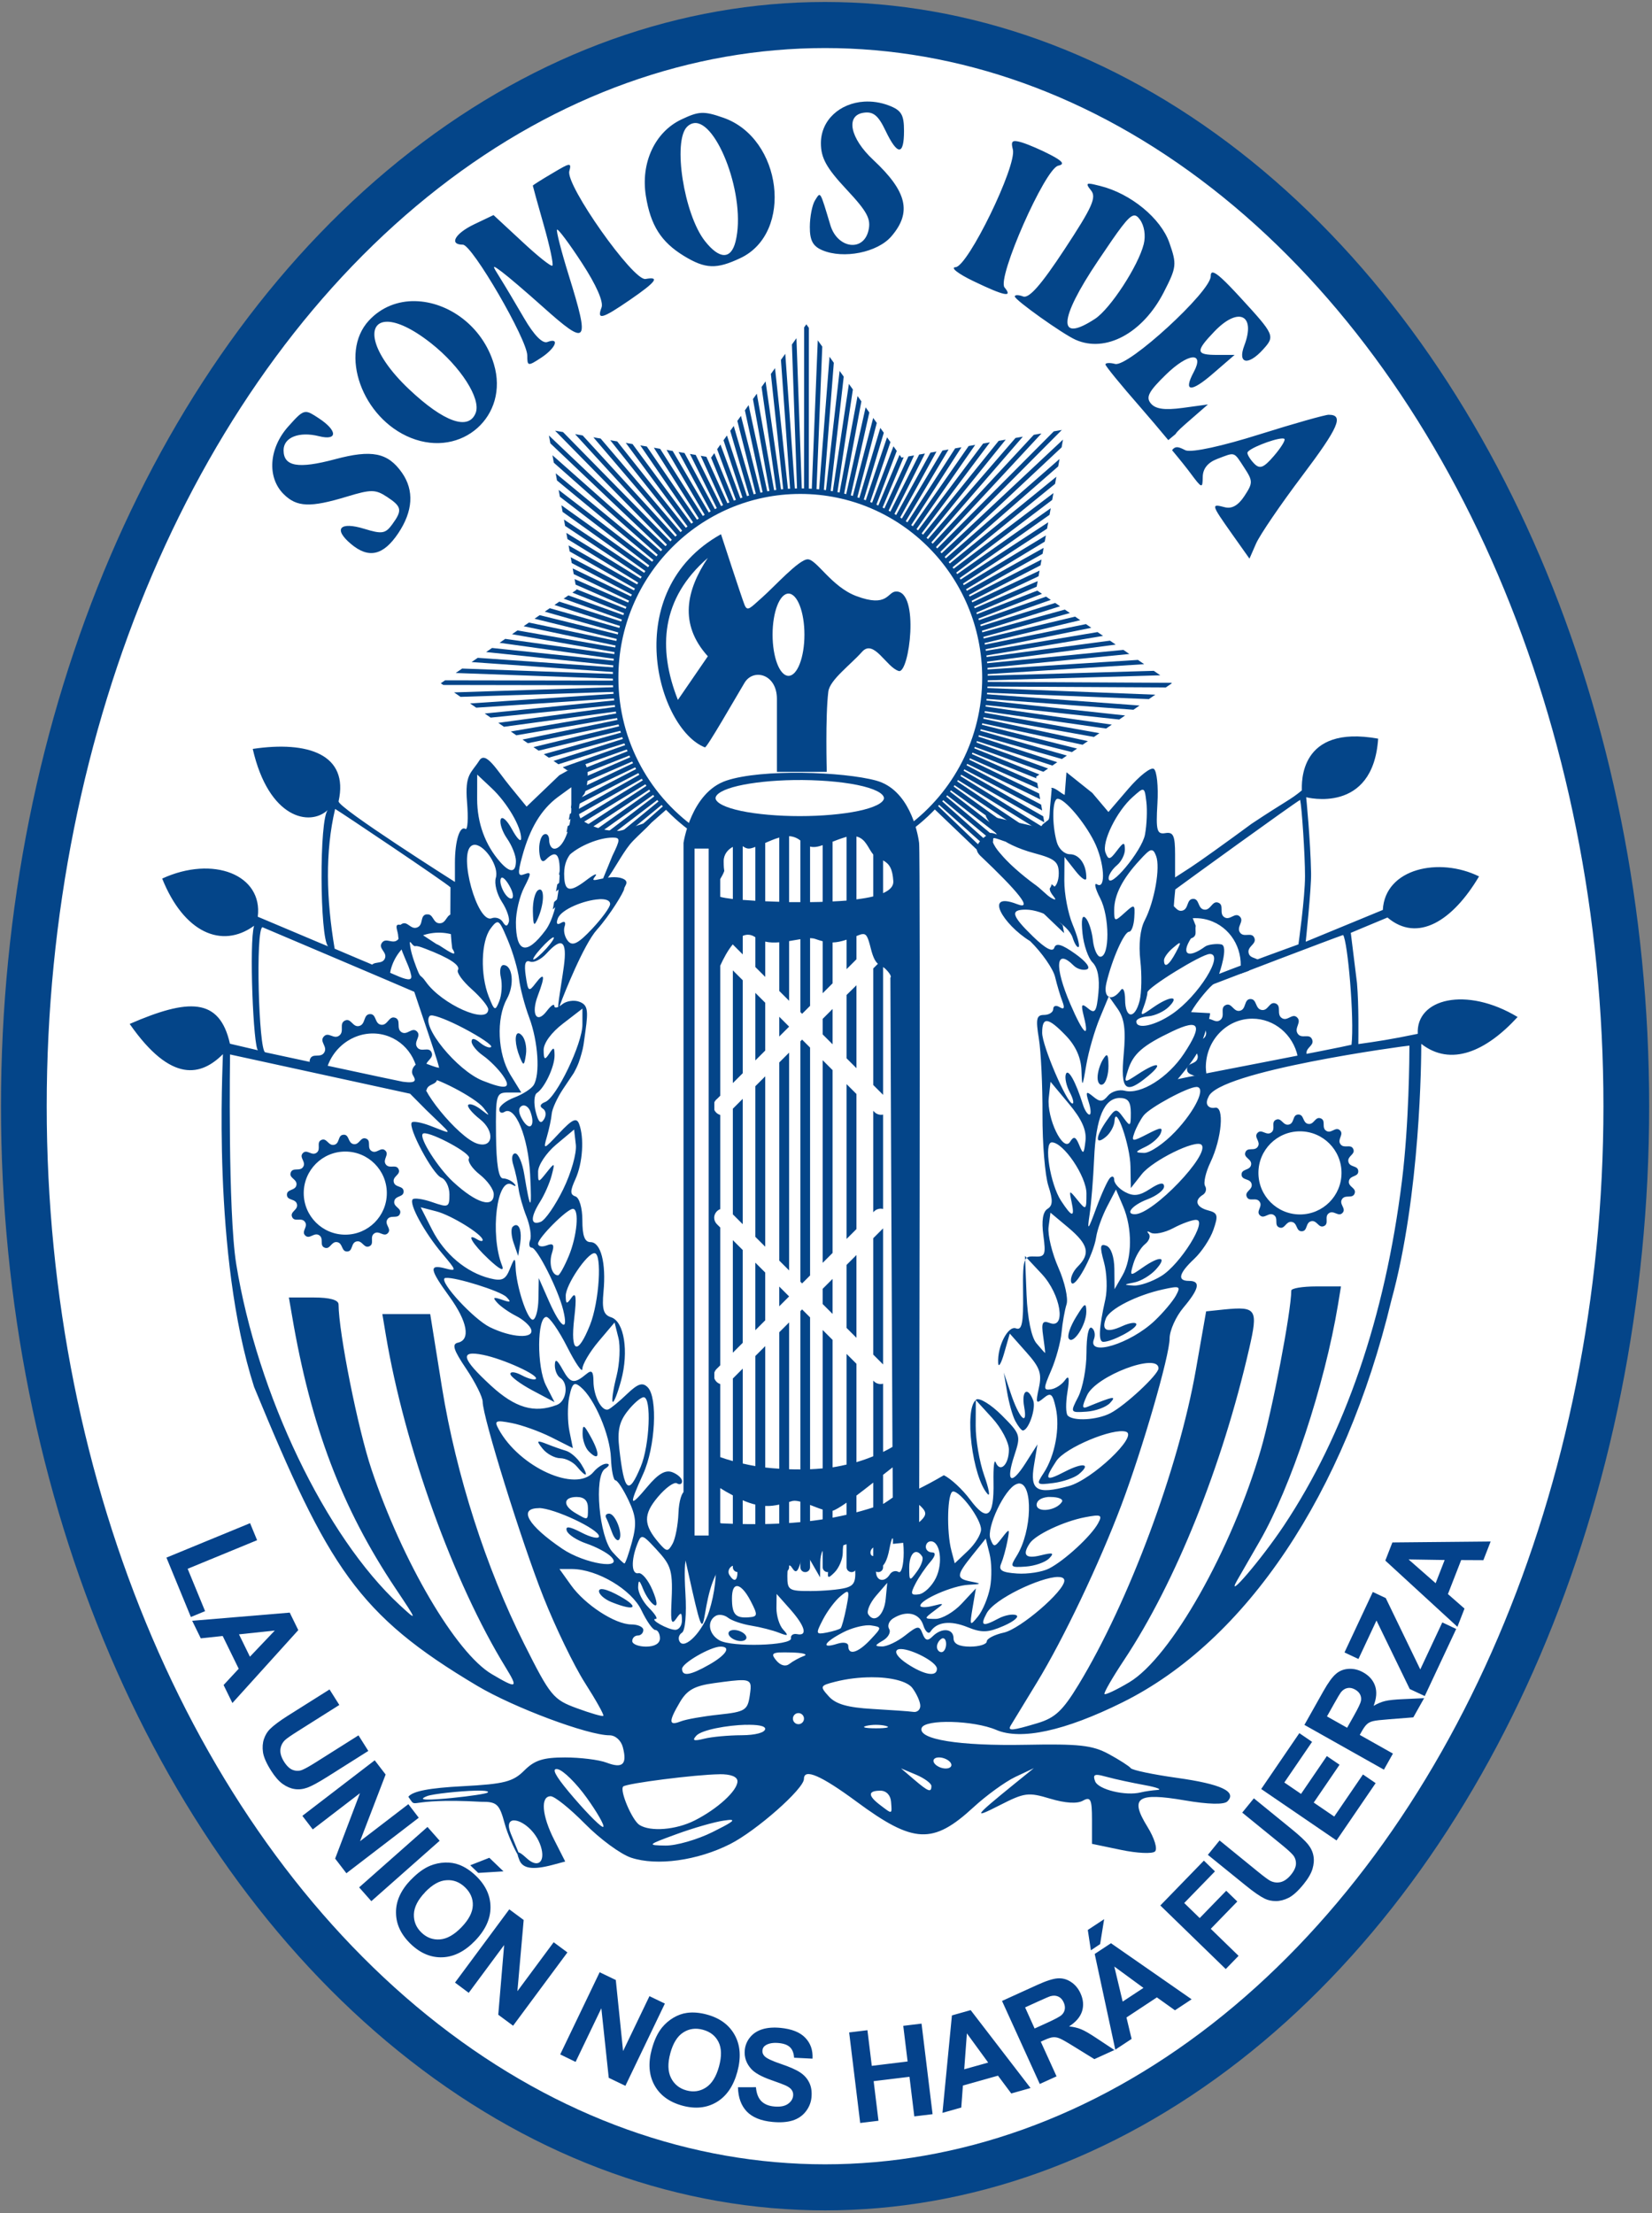
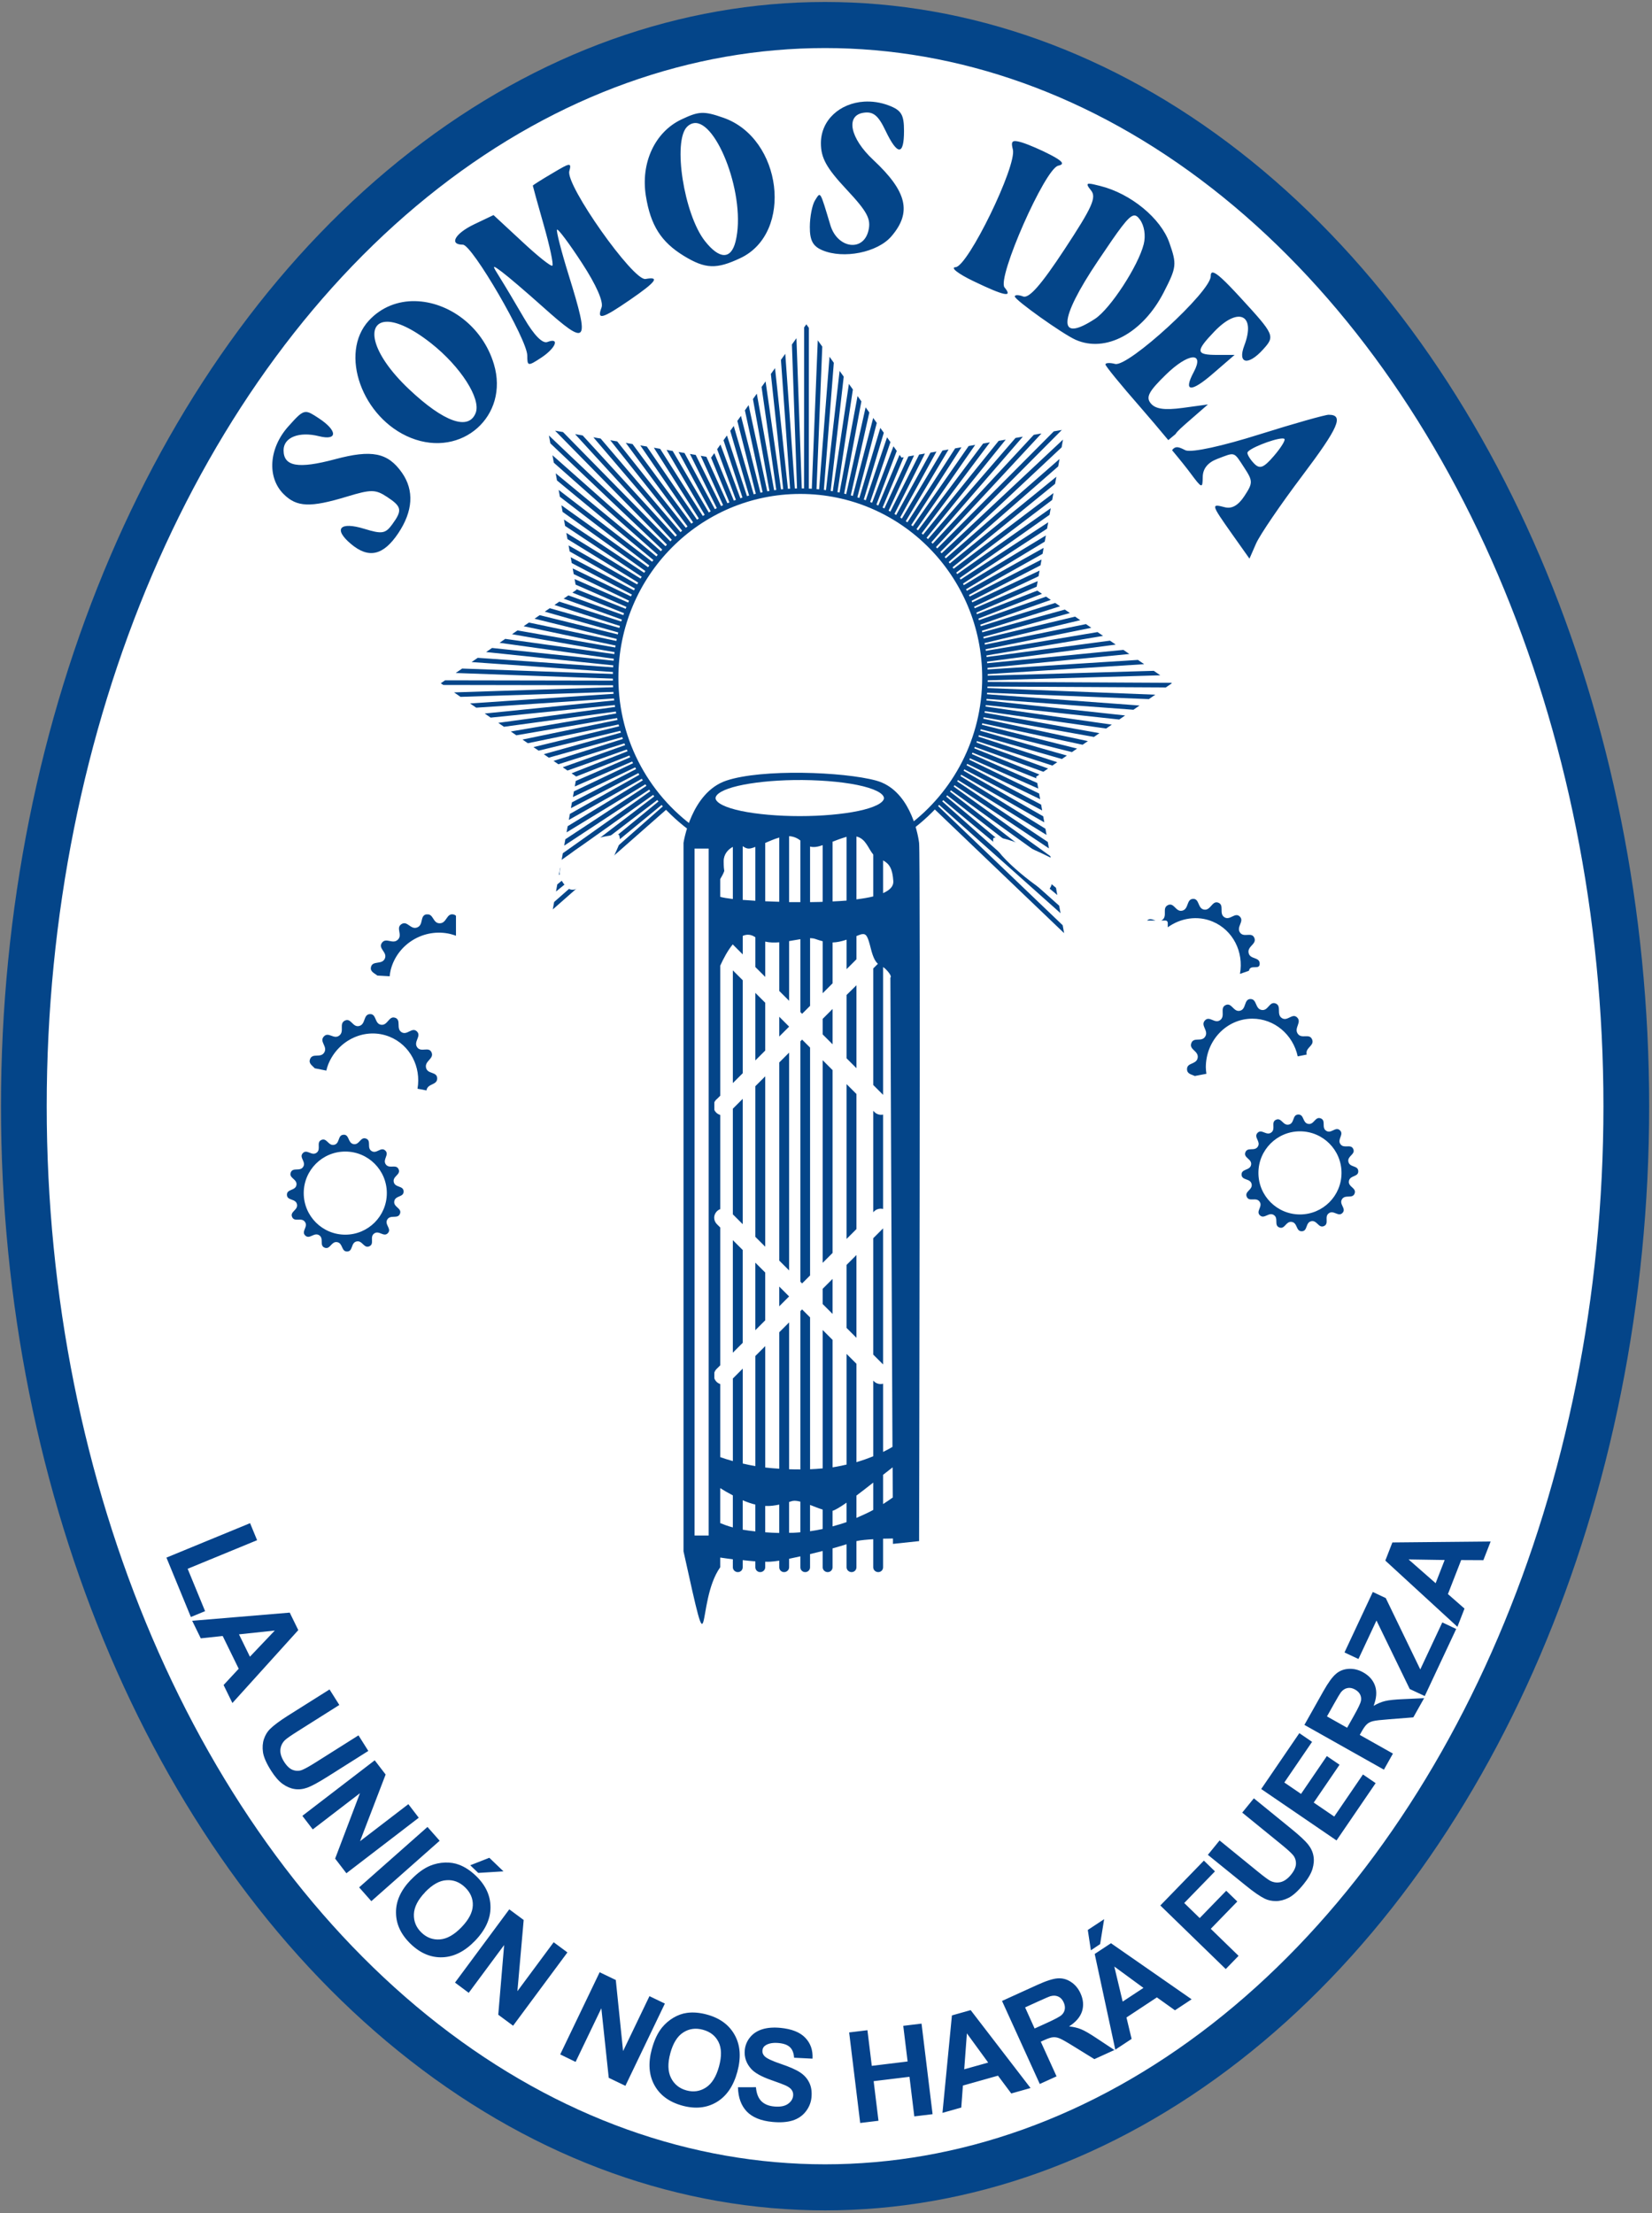
<svg xmlns="http://www.w3.org/2000/svg" version="1.1" width="298.219" height="399.412" id="svg2">
  <rect width="100%" height="100%" fill="#808080" stroke="none" />
  <defs id="defs4">
    <clipPath id="clipPath3405">
      <path d="m 490.354,78.236 -4.982,28.37 23.582,16.539 -23.582,16.539 4.982,28.369 -28.37,-4.98 -16.539,-36.115 -16.539,36.115 -28.37,4.98 4.98,-28.37 -23.582,-16.538 23.582,-16.539 -4.98,-28.37 28.37,4.981 16.539,-23.582 16.539,23.582 28.37,-4.981 z" id="path3407" />
    </clipPath>
  </defs>
  <g id="g3123">
    <ellipse cx="149.259" cy="199.481" rx="149.112" ry="199.709" transform="matrix(0.97,0,0,0.977,4.161,4.738)" id="ellipse51" style="fill:#ffffff;stroke:#044589;stroke-width:8.511;stroke-miterlimit:4;stroke-dasharray:none" />
    <path d="m 445.444,123.145 2.617,-66.136 M 445.444,123.145 450.52,57.151 m -5.076,65.994 7.374,-65.777 m -7.374,65.777 9.661,-65.48 M 445.444,123.145 457.382,58.042 m -11.938,65.103 14.201,-64.648 M 445.444,123.145 461.891,59.031 M 445.444,123.145 464.115,59.644 M 445.444,123.145 466.316,60.333 M 445.444,123.145 468.493,61.099 M 445.444,123.145 470.643,61.94 M 445.444,123.145 472.762,62.856 M 445.444,123.145 474.846,63.844 M 445.444,123.145 476.896,64.906 M 445.444,123.145 478.906,66.037 M 445.444,123.145 480.877,67.239 M 445.444,123.145 482.805,68.508 M 445.444,123.145 484.688,69.844 M 445.444,123.145 486.521,71.243 M 445.444,123.145 488.305,72.707 M 445.444,123.145 490.037,74.232 M 445.444,123.145 491.715,75.816 M 445.444,123.145 493.337,77.458 M 445.444,123.145 494.9,79.155 M 445.444,123.145 496.404,80.906 M 445.444,123.145 497.846,82.708 M 445.444,123.145 499.225,84.56 M 445.444,123.145 500.536,86.458 m -55.092,36.687 56.337,-34.744 M 445.444,123.145 502.958,90.386 M 445.444,123.145 504.066,92.411 M 445.444,123.145 505.102,94.473 M 445.444,123.145 506.064,96.571 M 445.444,123.145 506.954,98.7 M 445.444,123.145 507.77,100.859 m -62.326,22.286 63.064,-20.1 m -63.064,20.1 63.726,-17.889 m -63.726,17.889 64.311,-15.657 m -64.311,15.657 64.818,-13.405 m -64.818,13.405 65.245,-11.138 m -65.245,11.138 65.594,-8.857 m -65.594,8.857 65.863,-6.565 m -65.863,6.565 66.051,-4.265 m -66.051,4.265 66.16,-1.96 m -66.16,1.96 66.188,0.348 m -66.188,-0.348 66.135,2.655 m -66.135,-2.655 66.003,4.959 m -66.003,-4.959 65.79,7.257 M 445.444,123.145 l 65.497,9.546 M 445.444,123.145 510.568,134.969 M 445.444,123.145 510.115,137.231 M 445.444,123.145 509.585,139.477 M 445.444,123.145 l 63.533,18.558 m -63.533,-18.558 62.847,20.762 m -62.847,-20.762 62.085,22.94 M 445.444,123.145 506.691,148.236 M 445.444,123.145 l 60.335,27.21 m -60.335,-27.21 59.35,29.297 M 445.444,123.145 503.736,154.493 M 445.444,123.145 502.609,156.507 M 445.444,123.145 501.41,158.479 m -55.966,-35.334 54.701,37.264 m -54.701,-37.264 53.369,39.148 m -53.369,-39.148 51.971,40.985 m -51.971,-40.985 50.511,42.771 m -50.511,-42.771 48.99,44.506 m -48.99,-44.506 47.41,46.187 m -47.41,-46.187 m 0,0 m 0,0 m 0,0 m 0,0 m 0,0 m 0,0 m 0,0 -49.301,44.163 m 49.301,-44.163 -50.81,42.417 m 50.81,-42.417 -52.258,40.62 m 52.258,-40.62 -53.642,38.774 M 445.444,123.145 390.483,160.025 M 445.444,123.145 389.23,158.087 m 56.214,-34.942 -57.398,32.961 m 57.398,-32.961 -58.512,30.94 m 58.512,-30.94 -59.555,28.881 m 59.555,-28.881 -60.526,26.787 m 60.526,-26.787 -61.423,24.661 m 61.423,-24.661 -62.245,22.505 m 62.245,-22.505 -62.992,20.321 m 62.992,-20.321 -63.662,18.113 m 63.662,-18.113 -64.254,15.882 m 64.254,-15.882 -64.769,13.633 m 64.769,-13.633 -65.205,11.366 m 65.205,-11.366 -65.561,9.087 m 65.561,-9.087 -65.838,6.796 m 65.838,-6.796 -66.035,4.496 m 66.035,-4.496 -66.152,2.192 m 66.152,-2.192 -66.188,-0.116 m 66.188,0.116 -66.143,-2.423 m 66.143,2.423 -66.019,-4.727 m 66.019,4.727 -65.814,-7.026 m 65.814,7.026 -65.529,-9.316 m 65.529,9.316 -65.164,-11.595 m 65.164,11.595 -64.72,-13.86 m 64.72,13.86 -64.198,-16.107 m 64.198,16.107 -63.597,-18.335 m 63.597,18.335 -62.919,-20.541 m 62.919,20.541 -62.165,-22.722 m 62.165,22.722 -61.335,-24.876 M 445.444,123.145 385.013,96.146 M 445.444,123.145 385.991,94.056 m 59.453,29.089 -58.402,-31.144 M 445.444,123.145 388.163,89.984 M 445.444,123.145 389.354,88.008 M 445.444,123.145 390.613,86.073 M 445.444,123.145 391.938,84.184 M 445.444,123.145 393.329,82.344 M 445.444,123.145 394.783,80.551 M 445.444,123.145 396.299,78.81 M 445.444,123.145 397.874,77.124 M 445.444,123.145 399.507,75.493 M 445.444,123.145 401.196,73.921 M 445.444,123.145 402.939,72.408 M 445.444,123.145 404.733,70.957 M 445.444,123.145 406.577,69.57 m 38.867,53.575 -36.975,-54.898 M 445.444,123.145 410.405,66.991 M 445.444,123.145 412.384,65.804 M 445.444,123.145 414.403,64.686 M 445.444,123.145 416.459,63.64 M 445.444,123.145 418.551,62.666 m 26.893,60.479 -24.768,-61.38 M 445.444,123.145 422.83,60.939 M 445.444,123.145 425.012,60.188 m 20.432,62.957 -18.225,-63.631 m 18.225,63.631 -15.995,-64.227 M 445.444,123.145 431.698,58.399 M 445.444,123.145 433.963,57.959 m 11.481,65.186 -9.202,-65.547 m 9.202,65.547 -6.911,-65.827 m 6.911,65.827 -4.612,-66.028 m 4.612,66.028 -2.308,-66.149 m 2.308,66.149 0.029,-66.189" transform="matrix(1.039,0,0,1.02,-317.258,-2.299)" clip-path="url(#clipPath3405)" id="line443" style="fill:none;stroke:#044589;stroke-width:0.826;stroke-miterlimit:1;stroke-opacity:1" />
    <path d="m 155.971,18.344 c -4.293,0.267 -7.781,3.271 -7.781,7.5 0,2.647 0.986,4.456 4.593,8.313 3.818,4.083 4.507,5.391 3.97,7.531 -0.959,3.818 -5.589,3.124 -6.845,-1.031 -1.916,-6.343 -1.755,-6.122 -2.78,-4.5 -0.513,0.811 -0.93,2.977 -0.938,4.781 -0.012,2.462 0.562,3.502 2.25,4.219 3.843,1.632 9.966,0.408 12.468,-2.5 3.729,-4.334 2.854,-8.087 -3.28,-13.813 -4.192,-3.913 -5.029,-8.025 -1.72,-8.5 1.724,-0.247 2.627,0.468 3.938,3.219 2.157,4.524 3.345,4.56 3.345,0.063 0,-2.926 -0.47,-3.726 -2.75,-4.595 -1.51,-0.573 -3.04,-0.776 -4.47,-0.687 z m -29.32,2.032 c -1.056,0.042 -2.065,0.433 -3.656,1.188 -4.774,2.265 -7.356,7.827 -6.406,13.781 0.848,5.313 2.742,8.323 6.875,10.844 3.876,2.363 5.879,2.434 10.219,0.375 9.604,-4.558 7.52,-21.613 -3.094,-25.313 -1.77,-0.621 -2.87,-0.917 -3.93,-0.875 l -0.008,0 z m -1.37,1.843 c 4.134,-0.564 9.507,13.376 7.5,21.375 -0.823,3.278 -2.914,3.232 -5.531,-0.094 -3.781,-4.808 -5.845,-17.999 -3.219,-20.625 0.39,-0.392 0.82,-0.599 1.25,-0.656 z m 57.81,3.25 c -0.486,0.065 -0.504,0.528 -0.25,1.5 0.762,2.913 -8.117,21.152 -10.344,21.25 -1,0.043 0.438,1.175 3.188,2.5 5.619,2.706 7.221,3.04 5.656,1.156 -1.406,-1.695 7.309,-21.458 9.688,-21.97 1.201,-0.258 0.852,-0.787 -1.344,-1.938 -1.649,-0.865 -3.996,-1.883 -5.188,-2.25 -0.68,-0.204 -1.13,-0.288 -1.42,-0.248 l 0.014,0 z m -80.47,4.282 c -0.421,0.048 -1.277,0.557 -2.875,1.5 -1.964,1.157 -3.563,2.164 -3.563,2.25 0,0.085 0.878,3.28 1.969,7.094 1.09,3.812 1.791,7.114 1.563,7.344 -0.229,0.229 -2.695,-1.752 -5.5,-4.375 l -5.125,-4.75 -3.469,1.656 c -3.5,1.669 -4.621,3.688 -2.063,3.688 1.671,0 11.625,17.12 11.625,20 0,1.938 0.116,1.969 2.5,0.406 2.65,-1.737 3.436,-3.729 1.125,-2.844 -0.871,0.334 -2.414,-1.229 -4.188,-4.281 -1.537,-2.645 -3.482,-5.906 -4.344,-7.281 -1.521,-2.427 -1.519,-2.471 0.406,-1.03 1.09,0.814 4.381,3.628 7.313,6.25 8.097,7.239 8.536,6.735 4.688,-5.656 -1.356,-4.365 -2.314,-8.093 -2.125,-8.281 0.188,-0.188 2.211,2.52 4.5,6.031 2.597,3.985 3.925,7.005 3.531,8.031 -0.897,2.337 0.119,2.06 5.156,-1.406 4.713,-3.243 5.434,-4.227 2.781,-3.75 -2.203,0.395 -14.489,-17.001 -13.75,-19.469 0.22,-0.79 0.25,-1.177 -0.17,-1.127 l 0.015,0 z m 93.88,3.405 c -0.357,0.075 -0.157,0.465 0.438,1.188 1.045,1.268 0.25,3.022 -4.75,10.625 -4.266,6.484 -6.429,8.941 -7.5,8.531 -0.828,-0.318 -1.5,-0.309 -1.5,0 0,0.628 8.616,6.762 10.969,7.813 5.424,2.422 12.117,-1.168 15.906,-8.531 2.358,-4.584 2.39,-5.071 1.031,-8.969 -1.539,-4.419 -6.98,-8.883 -12.469,-10.25 -0.962,-0.24 -1.58,-0.4 -1.938,-0.406 -0.08,-0.002 -0.14,-0.011 -0.19,-0.001 l 0.003,0 z m 8.12,5.75 c 0.441,-0.098 0.773,0.196 1.156,0.72 0.804,1.099 1.074,2.884 0.688,4.438 -0.979,3.913 -6.027,11.665 -8.781,13.469 -6.841,4.481 -6.634,0.188 0.531,-10.469 3.9,-5.807 5.43,-7.945 6.4,-8.158 l 0.006,0 z M 74.971,54.344 c -3.092,-0.063 -6.1,1.044 -8.375,3.5 -5.457,5.888 -1.231,17.668 7.594,21.188 9.188,3.663 17.767,-3.973 14.969,-13.313 -2.07,-6.923 -8.28,-11.25 -14.184,-11.371 l -0.004,-0.004 z m -5.031,3.719 c 1.763,0.022 4.479,1.196 7.906,3.906 5.299,4.188 9.012,9.974 8.031,12.531 -1.256,3.271 -5.746,1.687 -12.031,-4.25 -7.153,-6.757 -7.784,-12.236 -3.904,-12.185 l -0.002,-0.002 z m -14.781,16.285 c -0.788,0.045 -1.533,0.843 -3.125,2.625 -3.504,3.921 -3.852,9.18 -0.844,12.188 2.381,2.381 4.814,2.469 11.406,0.47 4.386,-1.331 5.173,-1.33 7.25,0.03 2.705,1.772 2.82,2.426 0.938,5 -1.21,1.654 -1.845,1.75 -5,0.781 -4.444,-1.364 -5.664,-0.001 -2.438,2.719 3.196,2.694 5.831,2.11 8.531,-1.905 2.68,-3.987 2.92,-7.751 0.688,-10.938 -2.541,-3.628 -5.421,-4.226 -12.094,-2.438 -6.621,1.772 -9.281,1.318 -9.281,-1.625 0,-2.327 2.802,-3.438 6.406,-2.531 3.399,0.853 3.355,-1.011 -0.063,-3.25 -1.132,-0.74 -1.762,-1.16 -2.374,-1.12 l 0,-0.006 z m 163.802,-25.17 c -0.289,-0.026 -0.405,0.212 -0.405,0.688 0,2.766 -14.904,16.428 -17.25,15.813 -0.967,-0.252 -1.75,-0.201 -1.75,0.094 0,0.296 2.813,3.729 6.25,7.656 1.741,1.99 3.553,4.146 5.094,6 l 1.313,-1.094 c 0.271,-0.476 1.068,-1.184 2.469,-2.406 l 3.375,-2.938 -4.563,0.625 c -3.29,0.438 -4.907,0.203 -5.75,-0.813 -0.934,-1.125 -0.389,-2.154 2.719,-5.188 4.023,-3.929 7.037,-4.217 5.031,-0.469 -1.938,3.622 -0.508,3.735 3.469,0.281 l 3.906,-3.375 -3.156,0 c -3.861,0 -3.949,-0.618 -0.5,-4.219 4.348,-4.536 7.528,-3.05 5.406,2.53 -1.251,3.292 0.679,3.698 3.375,0.72 2.212,-2.443 2.15,-2.602 -4.188,-9.5 -2.75,-2.988 -4.2,-4.339 -4.84,-4.396 l -0.005,-0.009 z m 20.91,25.67 c -0.643,0 -6.253,1.574 -12.469,3.531 -6.771,2.133 -12.104,3.3 -13.344,2.905 -0.951,-0.443 -1.806,-1.015 -2.47,-0.03 1.492,1.783 2.685,3.291 3.281,4.094 2.106,2.831 2.221,2.88 2.25,0.719 0.021,-1.505 0.928,-2.604 2.625,-3.25 3.303,-1.256 2.931,-1.373 4.875,1.594 1.569,2.396 1.571,2.742 0.03,5.095 -1.115,1.704 -2.27,2.369 -3.563,2.03 -2.5,-0.653 -2.462,-0.528 1.281,4.781 l 3.188,4.5 1.188,-2.719 c 0.657,-1.512 4.385,-6.993 8.28,-12.156 6.64,-8.81 7.64,-11.09 4.83,-11.09 l 0.018,-0.004 z m -8.44,4.28 c 0.225,-0.009 0.364,0.021 0.438,0.094 0.215,0.214 -0.642,1.594 -1.906,3.063 -1.844,2.141 -2.528,2.412 -3.53,1.406 -0.688,-0.689 -1.25,-1.583 -1.25,-1.969 0.01,-0.7 4.69,-2.53 6.25,-2.59 l -0.002,-0.004 z" id="somos" style="fill:#044589" />
-     <path d="m 147.67,3.927 c -42.014,-0.37 -79.208,26.41 -102.79,59.6 -31.75,44.061 -43.888,99.801 -40.491,153.59 2.912,46.936 18.727,93.797 49.281,129.97 24.344,28.865 60.588,50.37 99.468,48.313 33.572,-1.145 64.826,-18.585 86.895,-43.27 35.819,-39.288 53.328,-92.951 54.231,-145.76 1.622,-53.849 -13.339,-109.43 -47.406,-151.53 -24.05,-29.656 -59.97,-52.116 -99.18,-50.911 z" id="path447" style="fill:none" />
    <g transform="translate(-280.525,-24.761)" id="g449">
      <path d="M 388.57,192.06" id="path451" style="fill:#ffffff;stroke:#044589" />
      <path d="m 425.41,201.31 c 1.033,-0.312 2.042,-0.641 3.031,-1 0.231,0.071 0.455,0.147 0.688,0.219" id="path455" style="fill:#ffffff" />
      <path d="M 448.13,167.68" id="path457" style="fill:#ffffff;stroke:#044589;stroke-width:0.752;stroke-linecap:round;stroke-linejoin:round" />
    </g>
    <path d="m 103.97,146.968 c 0,4.915 -3.17,8.899 -7.08,8.899 -3.91,0 -7.079,-3.984 -7.079,-8.899 0,-4.915 3.169,-8.9 7.079,-8.9 3.91,0 7.08,3.99 7.08,8.9 z" id="path459" style="fill:none" />
    <path d="m 269.09,278.194 -1.313,3.37 -4.008,-0.02 -2.389,6.134 2.992,2.622 -1.28,3.286 -13.015,-11.949 1.275,-3.275 17.73,-0.17 m -8.29,3.34 -6.518,-0.104 4.887,4.288 1.63,-4.19 m -3.591,24.558 -2.715,-1.271 -6.004,-12.362 -3.254,6.945 -2.521,-1.182 5.113,-10.911 2.338,1.096 6.231,12.879 3.974,-8.481 2.513,1.178 -5.67,12.09 m -7.385,13.299 -14.348,-8.075 3.432,-6.098 c 0.863,-1.533 1.621,-2.572 2.271,-3.117 0.646,-0.555 1.418,-0.854 2.313,-0.901 0.895,-0.046 1.766,0.169 2.613,0.646 1.076,0.605 1.789,1.424 2.137,2.453 0.343,1.025 0.25,2.22 -0.275,3.582 0.718,-0.421 1.409,-0.711 2.074,-0.869 0.669,-0.165 1.755,-0.279 3.26,-0.343 l 3.785,-0.177 -1.949,3.465 -4.301,0.337 c -1.535,0.116 -2.521,0.229 -2.964,0.343 -0.448,0.108 -0.812,0.287 -1.087,0.535 -0.284,0.244 -0.612,0.699 -0.987,1.364 l -0.33,0.587 5.989,3.371 -1.63,2.9 m -6.64,-7.56 1.207,-2.144 c 0.782,-1.39 1.212,-2.291 1.289,-2.702 0.077,-0.411 0.026,-0.797 -0.149,-1.153 -0.178,-0.357 -0.48,-0.657 -0.912,-0.899 -0.481,-0.271 -0.943,-0.359 -1.385,-0.265 -0.443,0.086 -0.836,0.342 -1.179,0.768 -0.165,0.217 -0.578,0.912 -1.239,2.086 l -1.271,2.262 3.63,2.04 m -1.904,20.344 -13.597,-9.283 6.883,-10.082 2.3,1.57 -5.009,7.337 3.016,2.058 4.659,-6.826 2.291,1.563 -4.659,6.827 3.7,2.525 5.187,-7.597 2.291,1.564 -7.06,10.34 m -23.212,2.584 2.098,-2.578 6.916,5.629 c 1.098,0.893 1.834,1.44 2.211,1.641 0.613,0.315 1.246,0.396 1.902,0.244 0.653,-0.163 1.272,-0.604 1.859,-1.323 0.595,-0.731 0.896,-1.404 0.902,-2.018 0,-0.617 -0.188,-1.141 -0.562,-1.571 -0.374,-0.43 -1.065,-1.056 -2.075,-1.878 l -7.064,-5.75 2.099,-2.578 6.707,5.459 c 1.533,1.248 2.56,2.199 3.078,2.854 0.521,0.654 0.845,1.348 0.972,2.08 0.135,0.726 0.075,1.509 -0.174,2.349 -0.255,0.835 -0.794,1.758 -1.615,2.769 -0.992,1.22 -1.887,2.031 -2.681,2.438 -0.795,0.396 -1.563,0.595 -2.31,0.597 -0.75,-0.003 -1.42,-0.146 -2.008,-0.433 -0.869,-0.428 -2.019,-1.223 -3.445,-2.385 l -6.84,-5.54 m 3.24,20.624 -11.808,-11.474 7.864,-8.096 1.998,1.941 -5.549,5.71 2.795,2.716 4.789,-4.929 1.998,1.939 -4.789,4.931 5.018,4.876 -2.31,2.38 m -6.156,5.456 -3.019,1.991 -3.259,-2.329 -5.493,3.624 0.927,3.87 -2.943,1.941 -3.717,-17.273 2.936,-1.937 14.56,10.12 m -8.7,-2.06 -5.259,-3.85 1.51,6.324 3.75,-2.47 m -9.49,-6.8 -0.556,-3.656 2.951,-1.947 -0.728,4.503 -1.66,1.11 m -9.23,24.129 -6.817,-14.986 6.368,-2.896 c 1.602,-0.729 2.824,-1.121 3.672,-1.178 0.851,-0.065 1.648,0.146 2.398,0.637 0.75,0.488 1.325,1.178 1.729,2.063 0.512,1.124 0.604,2.205 0.278,3.241 -0.33,1.03 -1.108,1.939 -2.338,2.729 0.828,0.084 1.559,0.259 2.188,0.522 0.638,0.261 1.582,0.81 2.834,1.646 l 3.16,2.092 -3.618,1.646 -3.672,-2.266 c -1.307,-0.813 -2.172,-1.304 -2.594,-1.473 -0.426,-0.177 -0.824,-0.245 -1.194,-0.21 -0.373,0.03 -0.906,0.203 -1.603,0.521 l -0.612,0.278 2.847,6.257 -3.04,1.38 m -0.91,-10.02 2.238,-1.019 c 1.451,-0.66 2.33,-1.134 2.635,-1.421 0.307,-0.287 0.492,-0.627 0.562,-1.021 0.067,-0.394 -0.001,-0.813 -0.205,-1.265 -0.229,-0.504 -0.551,-0.849 -0.963,-1.03 -0.407,-0.192 -0.876,-0.218 -1.403,-0.076 -0.262,0.077 -1.004,0.396 -2.231,0.953 l -2.36,1.074 1.72,3.82 m -0.739,10.732 -3.479,0.981 -2.397,-3.21 -6.334,1.784 -0.293,3.969 -3.396,0.956 1.707,-17.586 3.384,-0.953 10.81,14.06 m -7.65,-4.6 -3.841,-5.266 -0.483,6.483 4.32,-1.21 m -23.098,10.902 -1.994,-16.344 3.301,-0.401 0.785,6.432 6.466,-0.788 -0.785,-6.433 3.3,-0.402 1.994,16.343 -3.3,0.402 -0.872,-7.146 -6.467,0.787 0.873,7.146 -3.3,0.4 m -22.071,-6.446 3.25,-0.009 c 0.092,1.1 0.407,1.93 0.948,2.492 0.549,0.563 1.326,0.893 2.332,0.987 1.066,0.102 1.889,-0.048 2.468,-0.443 0.587,-0.403 0.909,-0.906 0.966,-1.512 0.037,-0.388 -0.048,-0.726 -0.254,-1.017 -0.197,-0.297 -0.569,-0.572 -1.117,-0.827 -0.375,-0.171 -1.235,-0.493 -2.582,-0.966 -1.732,-0.607 -2.926,-1.266 -3.581,-1.975 -0.921,-0.997 -1.32,-2.145 -1.198,-3.44 0.079,-0.835 0.388,-1.592 0.926,-2.271 0.546,-0.686 1.28,-1.176 2.203,-1.473 0.931,-0.295 2.025,-0.384 3.285,-0.265 2.058,0.193 3.562,0.791 4.512,1.791 0.959,1.001 1.393,2.257 1.303,3.767 l -3.323,-0.167 c -0.062,-0.854 -0.311,-1.487 -0.745,-1.896 -0.428,-0.417 -1.106,-0.669 -2.038,-0.757 -0.962,-0.092 -1.733,0.034 -2.314,0.379 -0.375,0.221 -0.582,0.543 -0.622,0.968 -0.036,0.388 0.096,0.733 0.398,1.042 0.384,0.39 1.363,0.851 2.938,1.383 1.575,0.532 2.726,1.039 3.454,1.522 0.737,0.476 1.289,1.088 1.654,1.837 0.373,0.741 0.511,1.631 0.413,2.667 -0.089,0.938 -0.433,1.794 -1.032,2.563 -0.599,0.771 -1.395,1.313 -2.387,1.625 -0.991,0.305 -2.199,0.391 -3.622,0.256 -2.072,-0.195 -3.619,-0.822 -4.64,-1.883 -1.01,-1.06 -1.55,-2.52 -1.59,-4.38 m -15.545,-6.898 c 0.44,-1.618 1.053,-2.91 1.835,-3.877 0.582,-0.711 1.271,-1.303 2.067,-1.775 0.804,-0.473 1.619,-0.763 2.448,-0.87 1.104,-0.149 2.302,-0.048 3.596,0.305 2.34,0.638 4.014,1.873 5.02,3.707 1.013,1.835 1.167,4.046 0.463,6.632 -0.698,2.564 -1.942,4.383 -3.732,5.455 -1.787,1.065 -3.848,1.28 -6.182,0.646 -2.361,-0.645 -4.044,-1.874 -5.047,-3.69 -1.01,-1.84 -1.16,-4.01 -0.47,-6.54 m 3.33,0.79 c -0.49,1.799 -0.446,3.277 0.131,4.437 0.579,1.15 1.508,1.899 2.786,2.249 1.278,0.349 2.451,0.175 3.518,-0.521 1.075,-0.7 1.863,-1.972 2.365,-3.813 0.496,-1.82 0.465,-3.288 -0.093,-4.401 -0.551,-1.112 -1.487,-1.849 -2.81,-2.209 -1.321,-0.36 -2.511,-0.195 -3.568,0.495 -1.05,0.67 -1.83,1.92 -2.33,3.75 m -19.877,0.22 7.125,-14.842 2.916,1.398 1.316,12.828 4.759,-9.912 2.784,1.338 -7.126,14.842 -3.007,-1.443 -1.337,-12.551 -4.646,9.679 -2.77,-1.35 m -19.004,-12.957 9.803,-13.229 2.599,1.926 -1.133,12.847 6.547,-8.834 2.481,1.839 -9.804,13.228 -2.68,-1.984 1.061,-12.578 -6.393,8.626 -2.49,-1.86 m -7.921,-18.561 c 1.162,-1.21 2.317,-2.051 3.468,-2.524 0.851,-0.345 1.739,-0.535 2.665,-0.568 0.932,-0.029 1.787,0.105 2.566,0.408 1.04,0.397 2.044,1.062 3.01,1.988 1.75,1.681 2.627,3.566 2.632,5.658 0.011,2.097 -0.913,4.111 -2.77,6.045 -1.842,1.916 -3.805,2.917 -5.889,3.001 -2.08,0.079 -3.991,-0.72 -5.735,-2.395 -1.766,-1.696 -2.653,-3.582 -2.663,-5.657 -0.03,-2.09 0.88,-4.07 2.7,-5.96 m 2.54,2.29 c -1.292,1.344 -1.961,2.663 -2.01,3.956 -0.043,1.287 0.413,2.391 1.369,3.309 0.956,0.918 2.068,1.327 3.337,1.229 1.279,-0.101 2.58,-0.839 3.903,-2.215 1.307,-1.361 1.982,-2.664 2.026,-3.909 0.049,-1.24 -0.421,-2.335 -1.408,-3.284 -0.988,-0.949 -2.111,-1.374 -3.37,-1.274 -1.25,0.07 -2.53,0.8 -3.85,2.17 m 8.17,-4.87 3.443,-1.348 2.552,2.449 -4.554,0.282 -1.44,-1.38 m -20.062,3.989 12.335,-10.905 2.201,2.49 -12.334,10.905 -2.2,-2.49 m -10.253,-12.91 13.063,-10.021 1.969,2.566 -4.622,12.038 8.724,-6.691 1.879,2.45 -13.063,10.021 -2.03,-2.646 4.479,-11.802 -8.52,6.534 -1.881,-2.45 m 4.903,-22.819 1.774,2.812 -7.54,4.76 c -1.197,0.756 -1.95,1.279 -2.261,1.573 -0.494,0.479 -0.773,1.055 -0.838,1.725 -0.054,0.672 0.167,1.399 0.662,2.185 0.504,0.798 1.045,1.298 1.623,1.499 0.585,0.197 1.142,0.188 1.668,-0.03 0.527,-0.217 1.341,-0.674 2.442,-1.369 l 7.702,-4.86 1.774,2.811 -7.313,4.616 c -1.672,1.055 -2.9,1.725 -3.687,2.008 -0.785,0.284 -1.546,0.37 -2.28,0.258 -0.73,-0.104 -1.454,-0.409 -2.171,-0.914 -0.71,-0.508 -1.413,-1.313 -2.108,-2.414 -0.839,-1.328 -1.324,-2.436 -1.456,-3.316 -0.122,-0.879 -0.064,-1.673 0.171,-2.379 0.242,-0.711 0.593,-1.3 1.051,-1.767 0.682,-0.687 1.802,-1.521 3.358,-2.505 l 7.435,-4.68 m -17.537,2.447 -1.589,-3.248 2.729,-2.936 -2.892,-5.912 -3.956,0.422 -1.549,-3.167 17.607,-1.472 1.544,3.157 -11.894,13.16 m 3.163,-8.36 4.491,-4.723 -6.465,0.688 1.974,4.03 m -15.071,-17.879 15.1,-6.215 1.266,3.072 -12.535,5.159 3.146,7.645 -2.564,1.057 -4.413,-10.72" id="union" style="fill:#04428b" />
    <path d="m 62.016,204.788 c -1.088,0.033 -0.626,1.567 -1.688,1.813 -1.061,0.244 -1.319,-1.322 -2.313,-0.875 -0.992,0.447 0.012,1.681 -0.875,2.313 -0.886,0.633 -1.723,-0.729 -2.469,0.063 -0.745,0.793 0.64,1.546 0.063,2.469 -0.576,0.923 -1.863,0.013 -2.25,1.031 -0.386,1.018 1.212,1.176 1.031,2.25 -0.18,1.073 -1.751,0.692 -1.719,1.781 0.033,1.088 1.568,0.627 1.813,1.688 0.245,1.062 -1.321,1.319 -0.875,2.313 0.447,0.991 1.681,-0.013 2.313,0.875 0.633,0.886 -0.729,1.723 0.063,2.469 0.793,0.746 1.577,-0.64 2.5,-0.063 0.924,0.577 -0.018,1.864 1,2.25 1.019,0.387 1.177,-1.18 2.25,-1 1.074,0.181 0.725,1.722 1.813,1.688 1.089,-0.033 0.627,-1.568 1.688,-1.813 1.062,-0.244 1.32,1.322 2.313,0.875 0.993,-0.446 -0.011,-1.681 0.875,-2.313 0.887,-0.632 1.724,0.729 2.469,-0.063 0.746,-0.793 -0.67,-1.546 -0.094,-2.469 0.577,-0.924 1.896,-0.014 2.281,-1.031 0.387,-1.019 -1.211,-1.177 -1.031,-2.25 0.181,-1.073 1.721,-0.692 1.688,-1.78 -0.032,-1.088 -1.536,-0.627 -1.781,-1.688 -0.244,-1.061 1.322,-1.32 0.875,-2.313 -0.446,-0.993 -1.68,0.011 -2.313,-0.875 -0.632,-0.888 0.699,-1.755 -0.094,-2.5 -0.792,-0.746 -1.545,0.671 -2.469,0.094 -0.923,-0.577 0.019,-1.864 -1,-2.25 -1.018,-0.386 -1.176,1.18 -2.25,1 -1.074,-0.2 -0.725,-1.74 -1.814,-1.7 z m 0.313,3.03 c 4.143,0 7.5,3.357 7.5,7.5 0,4.142 -3.357,7.5 -7.5,7.5 -4.142,0 -7.5,-3.358 -7.5,-7.5 0,-4.142 3.358,-7.5 7.5,-7.5 z" id="path507" style="fill:#044589" />
    <path d="m 234.35,201.138 c -1.088,0.033 -0.626,1.568 -1.688,1.813 -1.062,0.245 -1.319,-1.32 -2.313,-0.875 -0.992,0.447 0.012,1.682 -0.875,2.313 -0.886,0.633 -1.724,-0.729 -2.47,0.063 -0.744,0.794 0.641,1.547 0.063,2.47 -0.575,0.924 -1.864,0.014 -2.25,1.03 -0.386,1.02 1.212,1.178 1.031,2.25 -0.181,1.074 -1.752,0.693 -1.72,1.781 0.033,1.089 1.568,0.627 1.813,1.688 0.245,1.061 -1.321,1.319 -0.875,2.313 0.447,0.993 1.681,-0.011 2.313,0.875 0.633,0.888 -0.729,1.725 0.063,2.47 0.793,0.745 1.577,-0.64 2.5,-0.063 0.924,0.577 -0.018,1.864 1,2.25 1.02,0.386 1.178,-1.18 2.25,-1 1.074,0.181 0.725,1.721 1.813,1.688 1.09,-0.032 0.628,-1.567 1.688,-1.813 1.062,-0.244 1.32,1.322 2.313,0.875 0.992,-0.446 -0.012,-1.68 0.875,-2.313 0.887,-0.632 1.724,0.73 2.469,-0.063 0.746,-0.792 -0.67,-1.545 -0.093,-2.469 0.575,-0.923 1.895,-0.014 2.28,-1.031 0.387,-1.018 -1.211,-1.176 -1.03,-2.25 0.18,-1.073 1.72,-0.692 1.688,-1.781 -0.032,-1.088 -1.536,-0.626 -1.78,-1.688 -0.246,-1.062 1.32,-1.319 0.875,-2.313 -0.447,-0.992 -1.682,0.012 -2.313,-0.875 -0.633,-0.886 0.698,-1.754 -0.094,-2.5 -0.794,-0.745 -1.546,0.671 -2.47,0.094 -0.924,-0.575 0.019,-1.863 -1,-2.25 -1.019,-0.386 -1.177,1.181 -2.25,1 -1.06,-0.18 -0.71,-1.72 -1.8,-1.69 z m 0.32,3.03 c 4.144,0 7.5,3.357 7.5,7.5 0,4.143 -3.356,7.5 -7.5,7.5 -4.142,0 -7.5,-3.357 -7.5,-7.5 0,-4.143 3.36,-7.5 7.5,-7.5 z" id="path509" style="fill:#044589" />
    <path d="m 225.73,180.288 c -1.22,0.039 -0.702,1.835 -1.892,2.12 -1.188,0.286 -1.478,-1.547 -2.59,-1.022 -1.111,0.521 0.014,1.966 -0.979,2.706 -0.993,0.739 -1.93,-0.854 -2.766,0.073 -0.836,0.927 0.717,1.809 0.069,2.889 -0.646,1.081 -2.088,0.016 -2.521,1.207 -0.432,1.191 1.356,1.377 1.156,2.634 -0.201,1.256 -1.963,0.812 -1.926,2.084 0.023,0.853 0.807,0.902 1.398,1.207 l 2.101,-0.402 c -0.05,-0.39 -0.104,-0.767 -0.104,-1.17 0,-4.848 3.762,-8.776 8.399,-8.776 3.996,0 7.341,2.895 8.189,6.802 l 1.646,-0.329 c -0.005,-0.018 -0.031,-0.018 -0.035,-0.036 -0.273,-1.241 1.48,-1.545 0.979,-2.706 -0.5,-1.162 -1.882,0.014 -2.59,-1.023 -0.708,-1.037 0.782,-2.054 -0.104,-2.926 -0.887,-0.873 -1.73,0.784 -2.765,0.108 -1.034,-0.675 0.021,-2.182 -1.12,-2.633 -1.141,-0.451 -1.316,1.381 -2.521,1.17 -1.22,-0.2 -0.82,-2 -2.04,-1.97 z" id="path511" style="fill:#044589" />
    <path d="m 71.338,183.678 c -1.145,-0.422 -1.339,1.438 -2.548,1.257 -1.209,-0.18 -0.79,-1.988 -2.017,-1.921 -1.227,0.066 -0.727,1.828 -1.924,2.141 -1.197,0.313 -1.468,-1.516 -2.59,-0.97 -1.123,0.547 -0.016,1.945 -1.02,2.705 -1.005,0.759 -1.941,-0.771 -2.789,0.173 -0.848,0.943 0.741,1.785 0.083,2.874 -0.658,1.089 -2.123,0.016 -2.566,1.21 -0.297,0.799 0.408,1.139 0.845,1.645 l 2.097,0.415 c 0.1,-0.38 0.19,-0.75 0.343,-1.124 1.818,-4.493 6.779,-6.726 11.079,-4.983 3.704,1.499 5.717,5.438 5.038,9.378 l 1.648,0.313 c 0.003,-0.019 -0.021,-0.027 -0.019,-0.047 0.212,-1.254 1.952,-0.876 1.924,-2.141 -0.028,-1.265 -1.749,-0.694 -2.017,-1.922 -0.267,-1.228 1.496,-1.608 1.001,-2.751 -0.495,-1.144 -1.899,0.078 -2.604,-0.937 -0.704,-1.015 0.838,-2.015 -0.05,-2.86 -0.887,-0.848 -1.739,0.784 -2.774,0.14 -1.03,-0.66 0.009,-2.18 -1.134,-2.6 z" id="path513" style="fill:#044589" />
    <path d="m 77,164.998 c -1.267,0.234 -0.489,1.898 -1.688,2.375 -1.199,0.475 -1.759,-1.29 -2.844,-0.595 -1.085,0.695 0.273,1.922 -0.656,2.813 -0.93,0.89 -2.137,-0.487 -2.875,0.563 -0.739,1.051 1.05,1.674 0.531,2.845 -0.52,1.169 -2.221,0.286 -2.5,1.53 -0.188,0.832 0.625,1.092 1.156,1.531 l 2.219,0.125 c 0.045,-0.391 0.087,-0.765 0.188,-1.156 1.208,-4.702 6.04,-7.603 10.781,-6.469 0.345,0.082 0.676,0.193 1,0.313 v -3.595 c -0.113,-0.116 -0.25,-0.205 -0.469,-0.25 -1.255,-0.261 -1.184,1.605 -2.469,1.595 -1.28,0.02 -1.1,-1.82 -2.37,-1.59 z" id="path515" style="fill:#044589" />
    <path d="m 215.37,162.218 c -1.228,0.055 -0.736,1.824 -1.938,2.125 -1.202,0.301 -1.467,-1.535 -2.594,-1 -1.129,0.535 -0.021,1.938 -1.031,2.688 -0.063,0.047 -0.125,0.063 -0.188,0.095 h 0.78 c 0.235,0 0.406,0.2 0.406,0.438 v 0.781 c 2.313,-1.669 5.353,-2.174 8.094,-1.031 3.688,1.537 5.656,5.504 4.938,9.438 0,0 1.621,-0.546 1.625,-0.566 0.225,-1.252 1.951,-0.013 1.938,-1.279 -0.016,-1.265 -1.746,-0.708 -2,-1.938 -0.255,-1.23 1.516,-1.571 1.031,-2.719 -0.485,-1.148 -1.898,0.052 -2.594,-0.97 -0.694,-1.021 0.848,-2.02 -0.031,-2.875 -0.879,-0.854 -1.753,0.781 -2.781,0.125 -1.029,-0.656 0.047,-2.191 -1.094,-2.625 -1.141,-0.434 -1.355,1.442 -2.563,1.25 -1.208,-0.192 -0.79,-1.99 -2.02,-1.94 z m -7.71,3.66 c -0.203,-0.001 -0.396,0.06 -0.594,0.25 h 1.531 c -0.33,-0.11 -0.64,-0.25 -0.94,-0.25 z" id="path517" style="fill:#044589" />
    <path d="m 190.06,154.99 c -1.938,-1.028 -9.01,-4.392 -10.715,-3.767 -1.014,2.281 8.423,9.364 9.268,9.541 0.962,0.201 1.361,-1.424 1.283,-1.525 0.74,-0.23 2.04,-1.45 0.17,-4.25 z" id="path521" style="fill:#ffffff" />
    <path d="m 106.92,162.36 c -0.28,0.082 -2.296,0.616 -2.523,0.784 -0.552,0.281 -1.911,0.654 -2.802,1.546 -1.057,0.765 -1.639,2.279 -0.691,2.036 -0.082,0.028 1.288,-0.9 1.064,0.29 -0.543,0.843 0.457,2.563 1.036,1.716 0.97,1.741 5.687,-3.114 6.215,-3.91 0.31,-0.48 7.7,-8.96 -2.3,-2.47 z" id="path525" style="fill:#ffffff" />
    <path d="m 108.88,151.02 c -2.339,0.431 -11.26,4.785 -6.432,9.211 1.795,1.514 4.308,-2.467 4.81,-2.255 0.218,0.092 -0.862,1.464 -0.327,1.824 1.32,0.605 1.004,1.738 4.137,-5.829 0.257,-0.621 0.951,-1.793 0.813,-2.701 -0.138,-0.908 0.06,-0.81 -3,-0.25 z" id="path527" style="fill:#ffffff" />
    <path d="m 126.2,150.465 c -9.075,-6.015 -15.068,-16.382 -15.068,-28.163 0,-18.592 14.925,-33.663 33.336,-33.663 18.411,0 33.336,15.072 33.336,33.663 0,11.105 -5.325,20.955 -13.538,27.086" id="path3637" style="fill:#ffffff;stroke:#044589;stroke-width:1" />
-     <path d="m 130.154,96.407 c -18.518,10.335 -11.425,35.132 -2.906,38.469 0.265,0.265 5.565,-9.004 7.156,-11.656 1.592,-2.653 5.844,-1.603 5.844,2.906 l 0,13.171 9,0 c 0,0 -0.278,-10.008 0.281,-14.483 0.265,-2.122 3.972,-4.8 6.094,-7.188 2.122,-2.387 4.408,2.833 6.625,3.469 1.905,0.546 3.826,-14.552 -0.531,-14.344 -1.545,0.074 -1.435,2.97 -7.156,0.812 -4.475,-1.687 -7.158,-6.625 -8.75,-6.625 -1.592,0 -6.097,5.018 -8.219,6.875 -2.122,1.857 -2.657,2.67 -3.188,1.344 -0.531,-1.326 -4.25,-12.75 -4.25,-12.75 z m -2.375,4.281 c -3.853,5.768 -5.292,11.897 0,17.75 l -5.406,7.875 c -3.691,-9.337 -3.019,-18.33 5.406,-25.625 z m 14.562,6.438 c 1.595,0 2.875,3.312 2.875,7.406 0,4.094 -1.28,7.438 -2.875,7.438 -1.595,0 -2.875,-3.343 -2.875,-7.438 0,-4.094 1.28,-7.406 2.875,-7.406 z" id="path2857" style="fill:#044589;fill-opacity:1;stroke:none" />
-     <path d="m 129.383,274.88 c -1.042,2.716 -2.274,-0.145 -2.375,-5.531 -0.097,-5.167 -0.201,-5.436 -1.188,-2.938 -0.598,1.514 -1.575,2.747 -2.156,2.75 -0.582,0.003 -1.108,1.766 -1.188,3.906 -0.08,2.14 -0.559,4.63 -1.063,5.531 -0.84,1.5 -1.062,1.479 -2.469,-0.156 -2.813,-3.271 -2.839,-5.131 -0.188,-8.281 1.402,-1.667 2.938,-2.777 3.438,-2.469 0.5,0.308 0.938,0.148 0.938,-0.375 0,-0.522 -0.788,-1.253 -1.75,-1.625 -1.244,-0.48 -2.546,0.262 -4.5,2.594 -3.271,3.903 -3.412,3.517 -0.781,-2.28 2.211,-4.872 2.669,-13.801 0.813,-15.656 -0.931,-0.932 -1.768,-0.649 -3.75,1.25 -1.404,1.345 -2.911,2.583 -3.344,2.75 -1.176,0.452 -2.67,-2.368 -2.688,-5.063 -0.012,-1.783 -0.311,-2.124 -1.25,-1.344 -2.244,1.862 -2.91,1.754 -4.313,-0.781 -0.999,-1.805 -1.381,-2.032 -1.406,-0.813 -0.02,0.93 0.419,1.973 0.969,2.313 1.561,0.965 1.162,4.201 -0.594,4.875 -4.076,1.563 -7.526,0.566 -11.938,-3.5 -5.285,-4.871 -5.671,-6.385 -1.406,-5.53 3.655,0.729 10.173,3.701 9.531,4.344 -0.248,0.247 -1.385,-0.043 -2.531,-0.656 -1.147,-0.614 -2.063,-0.718 -2.063,-0.25 0,0.467 1.769,1.794 3.969,2.969 l 4,2.125 -1.531,-3 c -1.687,-3.262 -1.638,-12.375 0.063,-12.375 0.55,0 2.237,2.42 3.75,5.406 1.513,2.986 2.75,4.775 2.75,3.969 0,-0.808 1.307,-3.032 2.906,-4.938 l 2.906,-3.438 0.688,2.75 c 0.389,1.526 0.241,4.663 -0.344,6.97 -0.585,2.305 -0.898,4.383 -0.688,4.594 0.21,0.211 0.9,-1.532 1.531,-3.875 1.404,-5.216 0.549,-10.626 -1.813,-11.375 -1.367,-0.436 -1.676,-1.444 -1.375,-4.594 0.497,-5.219 -0.484,-8.97 -2.344,-8.97 -1.056,0 -1.469,-1.146 -1.469,-3.938 0,-2.226 -0.547,-4.078 -1.25,-4.313 -0.984,-0.328 -0.984,-0.965 0,-3.125 1.314,-2.886 1.615,-7.471 0.656,-9.969 -0.454,-1.183 -1.228,-0.833 -3.563,1.656 -2.842,3.027 -2.943,3.069 -2.25,0.688 0.399,-1.375 0.799,-3.261 0.875,-4.155 0.076,-0.896 1.002,-2.922 2.063,-4.5 l 1.906,-2.845 c 0.832,-1.498 1.062,-2.297 1.406,-3.509 0.381,-1.34 0.361,-1.587 0.719,-4.116 0.54,-3.821 0.352,-4.694 -1.094,-5.25 -0.957,-0.366 -2.37,-0.157 -3.125,0.47 -0.756,0.627 -1.389,0.761 -1.406,0.28 -0.018,-0.479 -0.62,-0.059 -1.375,0.938 -1.819,2.398 -2.872,0.549 -1.594,-2.813 1.362,-3.584 1.219,-4.359 -0.406,-2.219 -1.238,1.632 -1.368,1.504 -1.781,-1.313 -0.318,-2.167 -0.093,-2.931 0.781,-2.595 0.682,0.263 2.007,-0.405 2.969,-1.469 2.771,-3.063 3.754,-2.31 3.125,2.344 -0.536,3.963 -1.616,9.472 -0.59,6.675 0.605,-1.649 4.168,-10.628 6.559,-13.3 2.391,-2.672 4.925,-6.89 4.925,-7.394 0,-0.506 1.309,-1.474 -0.779,-1.99 -2.598,-0.521 -5.644,1.257 -4.553,-0.116 0.696,-0.878 -0.082,-0.544 -1.719,0.72 -2.874,2.156 -3.611,1.657 -3.762,-0.545 -0.151,-2.202 0.39,-3.353 1.026,-4.251 1.729,-1.547 5.236,-3.05 7.704,-3.05 1.404,0 1.398,0.319 -0.031,3.25 l -1.805,4.409 0.838,-0.242 c 1.121,-1.375 2.617,-4.325 4.09,-6.158 1.473,-1.833 5.771,-5.114 3.032,-3.983 -1.709,0.555 -3.863,1.313 -4.906,1.506 -2.853,0.116 -4.969,-0.887 -5.563,-1.219 -0.988,-0.553 -1.75,-0.783 -1.75,-2.281 0,-1.258 0.322,-2.483 0.938,-3.091 0.366,-0.36 1.354,-4.698 -0.132,-5.867 l -4.337,2.427 -2.938,2.813 -2.969,2.844 -2.938,-3.594 c -2.375,-2.881 -4.427,-6.561 -5.594,-4.727 -1.5,2.356 -2.642,2.41 -2.219,7.508 0.242,2.923 0.116,5.09 -0.281,4.844 -1.044,-0.646 -1.906,2.173 -1.906,6.125 l 0,3.438 c 0,0 -21.248,-13.451 -21,-14.561 1.888,-8.457 -5.537,-10.938 -15.498,-9.445 2.875,12.592 10.331,14.067 13.561,11.007 -1.591,1.613 -1.464,23.093 0.041,24.624 -0.272,-0.083 -9.079,-3.842 -12.694,-5.346 0.948,-7.569 -8.05,-11.114 -17.256,-6.888 3.91,9.769 10.774,12.745 16.593,8.517 -0.939,2.944 -0.126,22.338 0.726,22.48 l -5.09,-1.194 c -1.882,-8.394 -7.52,-8.164 -18.097,-3.57 7.57,10.861 12.971,9.317 16.832,5.456 0,1.895 -2.012,36.221 5.626,60.052 13.467,32.635 18.671,41.103 40.32,53.966 6.575,3.906 19.938,8.906 23.844,8.906 1.053,0 2.081,0.915 2.406,2.155 0.809,3.095 -0.033,3.886 -2.938,2.781 -1.392,-0.529 -4.761,-0.938 -7.5,-0.938 -3.906,0 -5.485,0.483 -7.344,2.344 -2.037,2.037 -3.597,2.45 -11.094,2.844 -6.05,0.317 -9.072,0.892 -9.844,1.906 1.754,2.462 -0.963,0.125 13.094,0.906 2.907,-0.022 3.337,0.378 4.313,4 0.486,1.806 1.729,4.559 2.313,5.5 0.029,0.247 0.158,0.599 0.313,1 0.604,1.573 2.436,1.847 6.063,0.875 l 2.219,-0.595 -1.969,-3.875 c -2.254,-4.418 -2.533,-7.905 -0.656,-7.905 0.708,0 3.484,2.225 6.188,4.969 2.702,2.743 6.453,5.501 8.344,6.125 4.647,1.533 11.973,0.521 17.875,-2.469 4.725,-2.396 13.313,-9.962 13.313,-11.75 0,-1.964 3.072,-0.645 9.531,4.125 10.253,7.567 13.745,7.743 21.063,1 2.291,-2.113 5.681,-4.58 7.531,-5.47 l 3.375,-1.594 -3.438,2.781 c -7.39,5.995 -7.7,6.447 -2.72,3.906 4.479,-2.286 5.146,-2.376 9.095,-1.188 2.714,0.816 4.87,0.954 5.905,0.375 1.397,-0.782 1.656,-0.293 1.656,3.438 l 0,4.344 5.25,1.094 c 2.889,0.604 5.644,0.737 6.125,0.281 0.493,-0.468 -0.105,-2.416 -1.375,-4.469 -3.244,-5.25 -1.859,-6.227 6.75,-4.75 4.272,0.73 7.084,0.791 7.688,0.188 1.776,-1.778 -1.14,-3.136 -9.095,-4.25 -4.314,-0.604 -8.068,-1.39 -8.344,-1.75 -0.274,-0.361 -2.074,-1.523 -4,-2.563 -2.938,-1.588 -5.348,-1.842 -15,-1.656 -12.008,0.229 -19.447,-0.977 -18.75,-3.031 0.553,-1.628 9.399,-1.402 13.469,0.344 4.453,1.91 12.408,0.177 22.781,-4.969 22.361,-11.093 40.146,-37.656 48.531,-72.5 5.286,-19.203 5.412,-43.686 5.412,-46.341 5.371,4.173 11.717,1.346 17.389,-4.847 -9.301,-5.6 -18.369,-3.293 -18.021,3.034 -4.748,0.994 -7.562,1.413 -10.729,1.853 0,-1.501 0.108,-6.846 -0.242,-11 l -1.121,-9.074 c 0,0 3.04,-1.284 6.625,-2.767 5.419,4.596 11.757,0.639 16.525,-7.417 -7.156,-3.535 -16.961,-1.482 -17.369,6.049 -1.411,0.57 -13.916,5.737 -13.916,5.737 0,0 1.02,-9.657 0.968,-12.364 -0.116,-6.031 -0.886,-13.712 -0.886,-13.712 0,0 12.069,3.207 12.992,-10.571 -14.384,-2.594 -13.772,8.079 -13.779,9.341 -2.146,1.772 -2.657,1.761 -9.065,6.017 -4.478,3.301 -9.402,6.827 -10.97,7.845 l -2.844,1.844 0,-4.156 c 0,-3.391 -0.318,-4.085 -1.75,-3.844 -1.525,0.256 -1.732,-0.428 -1.438,-5.344 0.186,-3.102 -0.104,-5.909 -0.656,-6.25 -0.553,-0.343 -2.615,1.281 -4.594,3.594 l -3.594,4.188 -2.906,-3.438 -4.672,-3.731 -0.317,4.087 c -0.651,-0.251 -1.778,-1.409 -2.458,-1.263 l 0.116,0.146 -0.308,3.359 c -0.112,2.156 -0.146,2.205 -0.523,2.433 l -0.838,0.675 c -0.1,0.388 -0.781,0.482 -1.169,0.384 l -8.978,-2.036 c -0.406,-0.092 0.76,1.47 1.188,2.178 0.361,0.6 0.521,1.148 1.16,1.746 0.933,0.872 3.285,2.083 6.33,2.897 3.699,0.989 4.406,1.543 4.406,3.656 0,1.377 -0.509,2.53 -1.125,2.53 -0.732,0 -0.646,0.573 0.25,1.688 0.754,0.938 -0.291,0.46 -2.313,-1.063 -4.046,-3.048 -9.479,-8.201 -8.685,-9.486 0.277,-0.352 3.074,1.163 4.254,0.98 -1.047,-0.409 -4.364,-2.396 -4.924,-1.879 -2.219,1.558 -2.891,2.76 -1.656,3.995 6.75,6.388 9.74,9.955 6.666,8.765 -6.137,-2.376 -2.526,3.688 2.375,6.688 2.127,2.083 4.154,5.007 4.5,6.469 0.347,1.461 0.941,3.439 1.313,4.406 0.46,1.2 0.3,1.523 -0.5,1.031 -0.644,-0.397 -1.155,-0.239 -1.155,0.344 0,0.582 -0.76,1.063 -1.656,1.063 -1.362,0 -1.521,0.701 -0.938,4.25 0.384,2.338 0.681,8.524 0.656,13.75 -0.022,5.226 0.462,10.99 1.063,12.845 0.84,2.591 0.813,3.556 -0.156,4.155 -0.832,0.515 -1.102,2.138 -0.75,4.75 0.479,3.567 0.33,3.942 -1.594,3.845 -0.644,-0.033 -1.096,-0.014 -1.406,0.25 l 2.719,2.905 c 3.429,3.677 4.458,10.003 1.438,8.845 -1.318,-0.506 -1.549,-0.083 -1.188,2.375 0.242,1.656 0.4,3.03 0.344,3.03 -0.056,0 -0.753,-0.787 -1.563,-1.75 -0.908,-1.078 -1.6,-4.433 -1.781,-8.75 l -0.25,-6.28 c -0.385,0.789 -0.418,2.503 -0.375,6.063 0.064,5.349 -0.208,6.693 -1.281,6.281 -1.434,-0.55 -3.381,3.224 -3.219,6.25 0.05,0.927 0.543,0.105 1.094,-1.813 l 1,-3.5 2.969,3.345 c 2.473,2.767 2.856,3.85 2.281,6.469 -0.605,2.757 -0.506,2.964 0.844,1.844 1.317,-1.094 1.646,-0.826 2.219,1.781 0.785,3.573 -0.151,8.611 -2.188,11.719 -1.395,2.126 -1.322,2.201 1.75,1.813 1.749,-0.223 3.813,-0.947 4.594,-1.595 2.299,-1.907 0.778,-2.165 -2.563,-0.438 -3.506,1.813 -3.744,1.486 -1.5,-1.938 1.568,-2.396 10.29,-6.049 12.594,-5.28 2.227,0.741 -6.168,8.68 -10.375,9.813 -5.746,1.547 -7.02,0.787 -6.25,-3.781 l 0.625,-3.75 -2.125,3.345 c -2.652,4.168 -3.646,3.488 -2.031,-1.406 1.174,-3.558 1.106,-3.8 -2.281,-7.188 -1.93,-1.93 -4.016,-3.221 -4.625,-2.844 -0.028,0.019 -0.033,0.071 -0.063,0.094 l 2.969,3.25 c 1.635,1.797 3,4.354 3,5.688 0,2.715 -1.58,4.248 -2.375,2.313 -0.283,-0.69 -0.457,0.898 -0.406,3.531 0.125,6.381 -1.139,7.332 -4.219,3.188 -1.375,-1.852 -3.513,-3.833 -4.75,-4.406 -13.501,7.957 -25.503,9.409 -40.994,8.649 z m 46.781,-22.222 c -2.135,1.663 -0.642,13.938 2.125,16.97 0.497,0.545 0.223,-0.975 -0.625,-3.375 -0.848,-2.401 -1.548,-6.427 -1.531,-8.97 l 0.02,-4.62 0.011,-0.005 z m 8.9,-25.28 c 0.078,-0.161 0.17,-0.282 0.281,-0.375 l -0.313,-0.345 0.03,0.71 0.002,0.01 z m -98.93,-87.6 2.594,2.438 c 2.827,2.641 5.407,7.064 5.344,9.125 -0.022,0.715 -0.763,-0.038 -1.656,-1.688 -0.894,-1.649 -1.806,-2.455 -2.031,-1.78 -0.226,0.673 0.29,2.23 1.156,3.469 0.866,1.235 1.594,3.054 1.594,4.031 0,2.151 -1.05,2.218 -2.844,0.188 -2.697,-3.052 -4.15,-7.029 -4.156,-11.344 l 0.01,-4.45 -0.011,0.011 z m 17,2.29 0,3.594 c 0,3.873 -1.491,7.5 -3.063,7.5 -0.531,0 -0.938,-0.705 -0.938,-1.563 0,-0.858 -0.459,-1.305 -1,-0.969 -0.542,0.334 -0.893,1.724 -0.781,3.063 0.132,1.595 0.543,2.082 1.188,1.438 2.11,-2.11 2.815,-0.758 2.375,4.563 -0.278,3.355 -1.242,6.585 -2.438,8.188 -3.442,4.608 -5.344,4.101 -5.344,-1.438 0,-1.861 0.668,-4.705 1.5,-6.313 1.299,-2.515 1.313,-2.855 0.063,-2.375 -1.225,0.47 -1.288,-0.055 -0.406,-3.281 1.362,-4.987 3.41,-8.396 6.406,-10.625 l 2.44,-1.78 -0.002,-0.002 z m 103.12,0.46 c 0.414,-0.027 0.504,0.661 0.688,2.188 0.183,1.514 0.076,4.164 -0.25,5.906 -0.558,2.971 -6.563,10.149 -6.563,7.844 0,-0.586 0.676,-1.628 1.5,-2.313 0.825,-0.685 1.455,-1.979 1.438,-2.875 -0.026,-1.382 -0.246,-1.335 -1.47,0.281 -1.246,1.647 -1.512,1.665 -2.03,0.313 -0.726,-1.892 2.04,-7.521 4.938,-10.063 0.9,-0.8 1.42,-1.27 1.74,-1.29 l 0.009,0.009 z m -15.31,1.63 c 1.247,0 4.742,4.084 6.563,7.688 1.852,3.664 2.201,8.781 0.531,7.75 -0.596,-0.368 -0.34,0.756 0.563,2.5 1.726,3.335 1.748,10.563 0.031,10.563 -0.551,0 -1.164,-1.351 -1.344,-3 -0.18,-1.649 -0.775,-3.449 -1.313,-4 -0.637,-0.652 -0.816,0.301 -0.563,2.781 0.214,2.09 1.021,4.457 1.813,5.25 0.937,0.938 1.313,2.842 1.063,5.469 -0.324,3.403 -0.619,3.86 -1.844,2.845 -1.23,-1.021 -1.35,-0.796 -0.781,1.469 1.059,4.215 -0.117,3.143 -2.438,-2.25 -2.942,-6.839 -2.653,-10.216 0.594,-6.969 0.611,0.61 1.682,0.919 2.375,0.688 0.75,-0.25 -0.098,-1.392 -2.094,-2.813 -2.428,-1.729 -3.473,-2.024 -3.781,-1.095 -0.283,0.851 -1.573,0.17 -3.813,-2 -3.908,-3.787 -4.215,-4.875 -1.345,-4.875 3.149,0 7.729,2.738 8.47,5.063 0.363,1.146 0.86,1.888 1.094,1.656 0.23,-0.232 -0.262,-2.04 -1.094,-4.031 -0.832,-1.992 -1.514,-5.552 -1.5,-7.906 l 0.03,-4.281 1.97,2.5 c 1.074,1.375 1.955,1.955 1.969,1.313 0.046,-2.433 -1.258,-4.313 -2.969,-4.313 -0.998,0 -2.037,-0.986 -2.375,-2.25 -0.9,-3.28 -0.79,-7.76 0.17,-7.76 l 0.018,0.008 z m 43.76,0.2 c 0.301,1.348 0.877,9.87 0.877,13.766 0,3.896 -1.187,12.303 -1.187,12.303 0,0 -9.646,3.488 -14.316,5.324 0,0 1.757,-5.021 0.396,-5.315 -0.853,-0.185 -2.438,0.032 -2.905,0.375 -3.052,2.23 -4.437,1.464 -2.595,-1.438 1.26,-0.469 0.703,-1.187 0.875,-2.313 l -0.875,-2.219 c -0.201,-0.525 -1.948,-0.108 -2.719,0.53 -0.775,0.645 -0.115,-4.372 -0.094,-4.853 1.13,-0.86 21.38,-15.53 22.54,-16.16 l 0.003,0 z m -174.21,1.63 c 0.653,0.334 19.956,13.278 20.825,14.148 0,0 -0.03,4.935 -0.03,6.047 0.054,0.537 0.069,1.085 0.094,1.625 0.016,0.366 0.006,0.729 0.031,1.094 0.051,0.752 0.097,1.263 0.219,2.25 0.767,1.241 0.421,1.241 -1.5,0 -0.683,-0.448 -0.907,-0.609 -1.344,-0.78 l -4.719,-3.095 c -0.261,-0.171 -1.726,-0.405 -2.094,-0.405 -0.825,0 -0.094,1.269 -0.094,2.094 0.257,2.462 1.996,5.204 2.281,6.813 0.764,2.405 -3.239,-0.218 -9.031,-2.563 l -4.722,-2.006 c -1.509,-8.958 -1.742,-17.465 0.085,-25.21 l -10e-4,-0.012 z m 25.354,6.48 c 1.765,0.202 4.281,3.932 3.656,5.969 -0.304,0.989 0.188,2.931 1.094,4.313 0.905,1.381 1.459,3.028 1.25,3.655 -0.282,0.847 -0.563,0.827 -1.094,-0.03 -0.394,-0.638 -1.291,-0.93 -2,-0.656 -2.581,0.99 -6.063,-11.587 -3.625,-13.094 0.2,-0.13 0.46,-0.19 0.71,-0.16 l 0.009,0.003 z m 121.91,1 c 0.416,-0.112 0.649,0.249 0.938,1 0.802,2.09 -0.286,8.222 -2.063,11.656 -0.818,1.584 -1.108,4.313 -0.781,7.219 0.291,2.57 0.229,5.842 -0.125,7.25 -0.854,3.399 -2.604,3.275 -2.625,-0.188 -0.008,-1.513 -0.346,-2.3 -0.75,-1.75 -0.793,1.079 -1.564,1.452 -2.094,1.281 l 1.5,2.125 c 1.211,1.729 1.498,3.732 1.094,8.188 -0.596,6.563 0.289,7.366 4.406,3.938 2.912,-2.426 1.717,-2.656 -1.813,-0.344 -2.579,1.688 -2.584,1.681 -1.813,-0.75 0.928,-2.927 2.668,-4.435 8,-6.969 4.933,-2.347 5.535,-1.172 2.094,4.03 -2.86,4.322 -7.822,7.438 -10.688,6.688 -1.017,-0.267 -2.389,0.131 -3.03,0.906 -0.945,1.138 -1.437,1.169 -2.656,0.155 -1.295,-1.073 -1.422,-0.92 -0.813,1 0.392,1.233 0.454,2.25 0.125,2.25 -0.329,0 -0.854,-0.788 -1.155,-1.75 -1.324,-4.209 -2.693,-6.666 -3.095,-5.563 -0.239,0.657 0.082,2.119 0.688,3.25 0.604,1.13 0.818,2.063 0.5,2.063 -1.004,0 -5.459,-10.391 -5.469,-12.75 -0.014,-2.976 1.063,-2.86 4.313,0.531 1.766,1.843 2.704,3.985 2.781,6.25 0.107,3.188 0.168,3.131 0.875,-1.031 0.42,-2.476 1.533,-6.272 2.438,-8.438 l 1.594,-3.844 c -0.502,-0.274 -0.727,-1.119 -0.406,-2.47 1.023,-4.314 3.213,-9.249 4.095,-9.25 0.44,-10e-4 0.854,-1.152 0.938,-2.563 0.142,-2.455 0.067,-2.49 -1.75,-0.844 -1.812,1.638 -1.875,1.586 -1.875,-0.531 0,-2.7 1.506,-5.641 4.594,-8.969 1.02,-1.13 1.62,-1.7 2.03,-1.81 l -0.002,0.034 z m -7.62,26.41 c 0.041,0.021 0.082,0.048 0.125,0.063 l -0.094,-0.156 -0.03,0.1 -0.001,-0.007 z m -109.5,-21.5 c 0.306,-0.007 0.9,0.684 1.438,1.688 0.614,1.147 0.698,2.094 0.188,2.094 -1.028,0 -2.45,-3.051 -1.75,-3.75 0.02,-0.03 0.07,-0.03 0.12,-0.03 l 0.004,-0.002 z m 6.87,2.15 c -0.112,-0.016 -0.226,0.032 -0.375,0.125 -0.55,0.34 -0.977,2.026 -0.938,3.781 0.059,2.689 0.213,2.904 0.938,1.219 1.04,-2.43 1.16,-5.01 0.37,-5.12 l 0.005,-0.005 z m 10.63,1.75 c 1.165,-0.063 2,0.186 2,0.875 0,0.559 -1.463,2.568 -3.25,4.47 -2.506,2.662 -3.515,3.176 -4.344,2.219 -0.592,-0.684 -0.876,-1.873 -0.625,-2.625 0.272,-0.818 0.013,-1.07 -0.656,-0.656 -0.701,0.433 -0.919,0.116 -0.563,-0.813 0.65,-1.69 4.87,-3.32 7.44,-3.46 l -0.002,-0.01 z m -18.41,4.16 c 0.519,-0.087 0.937,0.843 1.938,3.219 0.927,2.2 1.843,5.351 2.031,7 0.188,1.649 1.022,4.8 1.844,7 1.616,4.331 1.99,10.285 0.781,12.188 -0.415,0.651 -1.968,1.646 -3.469,2.219 -1.502,0.57 -2.719,1.528 -2.719,2.125 0,0.596 0.411,0.794 0.938,0.469 1.935,-1.195 4.277,4.512 4.625,11.25 0.352,6.828 0.052,6.828 -1.063,0 -0.337,-2.063 -1.063,-3.75 -1.625,-3.75 -0.583,0 -0.725,0.896 -0.344,2.095 0.366,1.153 0.783,3.066 0.938,4.25 0.155,1.183 0.799,3.454 1.438,5.063 0.639,1.608 0.937,3.521 0.656,4.25 -0.28,0.729 -0.154,1.344 0.281,1.344 0.972,0 4.762,7.494 5.688,11.25 1.02,4.14 -0.396,3.306 -2.531,-1.5 l -1.875,-4.25 -0.063,3.75 c -0.039,2.063 -0.508,3.75 -1.031,3.75 -1.001,0 -2.976,-6.078 -3.094,-9.5 -0.062,-1.775 -0.193,-1.749 -1.031,0.345 -0.778,1.941 -1.414,2.241 -3.625,1.688 -4.245,-1.064 -8.17,-4.366 -10.406,-8.75 l -2.063,-4.063 2.781,0.719 c 2.695,0.677 8.406,4.197 8.406,5.188 0,0.271 -0.45,0.215 -1,-0.125 -2.109,-1.304 -0.877,0.818 2.094,3.595 1.991,1.859 2.85,2.277 2.406,1.155 -2.235,-5.65 -0.928,-16.193 1.813,-14.625 0.671,0.385 0.822,0.305 0.344,-0.219 -0.459,-0.501 -1.358,-0.906 -2,-0.906 -0.782,-0.001 -1.197,-2.558 -1.25,-7.75 -0.076,-7.456 0.023,-7.75 2.25,-7.75 l 2.313,0 -2,-3.25 c -2.278,-3.734 -2.559,-10.11 -0.594,-13.655 1.407,-2.54 1.044,-6.095 -0.625,-6.095 -0.546,0 -0.751,1.014 -0.469,2.25 0.282,1.237 0.155,3.149 -0.281,4.25 -0.736,1.854 -0.878,1.796 -1.906,-0.813 -1.545,-3.918 -1.398,-9.938 0.313,-12.25 0.5,-0.69 0.87,-1.1 1.18,-1.15 l 0.006,-0.011 z m 10.19,2.72 c 0.274,0 -0.286,0.899 -1.281,2 -0.996,1.101 -2.038,2 -2.313,2 -0.275,0 0.316,-0.899 1.313,-2 0.99,-1.1 2,-2 2.28,-2 l 0.001,0 z m -25.133,9.83 c 0.599,1.873 5.046,14.707 4.411,13.703 -1.373,-0.197 -3.563,-1.613 -3.969,-0.688 -0.758,0.498 -1.065,1.42 -0.688,2.03 0.563,0.91 0.69,1.53 -1.816,1.186 -0.079,0.033 -24.863,-5.319 -24.863,-5.319 -1.157,-0.434 -1.755,-22.147 -0.484,-22.57 0,0 25.79,10.94 27.407,11.66 l 0.002,-0.002 z m -0.777,-8.99 c 0.118,-0.091 0.558,0.832 0.969,0.75 0.358,-0.072 0.933,0.134 1.813,0.469 4.295,1.633 6.391,3.008 5.875,3.844 -0.275,0.445 0.834,1.98 2.469,3.438 1.635,1.455 3,3.109 3,3.655 0,2.837 -8.401,-0.888 -11.281,-5 -0.95,-1.355 -0.88,-0.577 -1.438,-1.938 -0.268,-0.651 -1.086,-2.717 -1.344,-4.281 -0.104,-0.65 -0.112,-0.89 -0.058,-0.93 l -0.005,-0.007 z m 138.87,0.22 c 0.285,-0.102 0.055,0.412 -0.625,1.688 -1.24,2.327 -2.125,2.902 -2.125,1.375 0,-0.482 0.741,-1.495 1.656,-2.25 0.56,-0.47 0.91,-0.76 1.08,-0.82 l 0.014,0.007 z m 29.58,-1.48 c 0.823,1.1 2.056,15.071 1.517,19.805 -2.485,0.628 -28.949,5.646 -31.373,6.209 0,0 2.656,-3.064 3.563,-4.845 1.122,-2.204 2.485,-7.049 2.25,-7.063 l -3.405,-0.188 c 1.014,-1.896 3.59,-4.868 4.104,-5.069 2.34,-0.92 21.88,-8.37 23.34,-8.85 l 0.004,0.001 z m -24.08,3.42 c 2.729,-0.034 -2.039,7.584 -6.75,10.813 -3.144,2.152 -6.5,2.868 -6.5,1.375 0,-0.435 0.967,-0.849 2.156,-0.938 1.189,-0.089 2.866,-0.867 3.719,-1.719 2.065,-2.066 0.168,-1.985 -2.844,0.125 -2.265,1.586 -2.357,1.601 -1.719,-0.063 0.372,-0.971 0.688,-2.163 0.688,-2.656 0,-0.88 9.78,-6.91 11.24,-6.93 l 0.01,-0.007 z m -113.24,9.87 0,2.875 c 0,3.446 -4.688,13.188 -6.719,13.97 -0.895,0.343 -1.072,0.795 -0.438,1.188 0.58,0.358 0.677,1.195 0.219,1.938 -0.581,0.938 -1.009,0.552 -1.5,-1.406 -0.38,-1.514 -0.281,-3.018 0.219,-3.344 1.4,-0.918 3.204,-4.762 3.188,-6.781 -0.014,-1.538 -0.147,-1.583 -0.969,-0.313 -0.793,1.228 -0.987,1.086 -1,-0.655 -0.009,-1.272 1.411,-3.188 3.5,-4.781 l 3.5,-2.7 0,0.009 z m -27.29,1.22 c 0.8,-0.021 3.211,0.934 5.844,2.313 3.008,1.575 5.246,3.097 4.969,3.375 -0.278,0.277 -1.193,-0.086 -2.031,-0.781 -0.954,-0.792 -1.5,-0.854 -1.5,-0.188 0,0.586 0.912,1.726 2.063,2.531 1.151,0.805 2.757,2.411 3.563,3.563 1.673,2.388 0.639,2.669 -3.625,0.969 -4.646,-1.853 -11.262,-9.987 -9.531,-11.719 0.06,-0.03 0.15,-0.05 0.26,-0.05 l -0.012,-0.013 z m 15.75,3.22 c -0.713,-0.017 -0.692,2.015 0.25,4.344 0.652,1.612 0.791,1.551 1.094,-0.531 0.188,-1.301 -0.153,-2.841 -0.75,-3.438 -0.24,-0.24 -0.42,-0.37 -0.59,-0.37 l -0.004,-0.005 z m 160.83,2.25 c 0,1.783 -0.06,14.024 -1.354,24.44 -3.051,24.542 -10.305,45.668 -21.344,62.22 -4.021,6.027 -10.707,13.841 -8.375,9.78 0.789,-1.375 2.602,-4.524 4.031,-7 5.652,-9.787 11.73,-28.117 14.155,-42.75 l 0.531,-3.25 -4.47,0 c -2.461,0 -4.496,0.337 -4.5,0.75 -0.029,3.87 -3.416,21.563 -5.5,28.72 -5.252,18.048 -16.241,37.491 -23.75,41.969 -2.28,1.359 -4.289,2.304 -4.469,2.125 -0.18,-0.18 1.418,-2.955 3.563,-6.188 9.295,-14.014 17.704,-34.984 22.563,-56.188 1.625,-7.098 1.322,-7.6 -4.5,-7.031 l -3.281,0.344 -1.844,10.5 c -3.135,17.848 -12.098,41.91 -21.188,56.876 -2.856,4.701 -4.237,5.986 -7.406,6.938 -4.552,1.363 -5.444,1.46 -4.844,0.438 0.241,-0.412 2.364,-3.899 4.719,-7.75 4.789,-7.837 11.265,-21.451 15.25,-32 3.794,-10.044 8.72,-27.006 8.72,-30.094 0,-1.451 1.125,-3.96 2.5,-5.594 2.856,-3.396 3.151,-4.813 1,-4.813 -2.166,0 -1.857,-1.344 0.938,-3.969 1.345,-1.264 2.898,-3.613 3.469,-5.25 0.906,-2.6 0.794,-3.048 -0.938,-3.5 -2.152,-0.563 -2.582,-1.815 -0.969,-2.813 0.559,-0.347 0.738,-1.056 0.405,-1.595 -0.334,-0.54 0.106,-2.467 0.97,-4.28 2.069,-4.362 2.547,-10.199 0.813,-9.845 -0.979,0.2 -1.967,-0.45 -1.179,-1.921 1.62,-4.68 35.78,-9.29 36.29,-9.29 l -0.006,0.021 z m -54.67,1.72 c -0.148,0.015 -0.341,0.278 -0.625,0.719 -0.533,0.825 -0.992,2.286 -1,3.281 -0.008,0.995 0.45,1.559 1,1.219 0.551,-0.34 0.978,-1.833 0.969,-3.313 -0.01,-1.32 -0.1,-1.94 -0.35,-1.91 l 0.006,0.004 z m -158.22,-0.14 32.488,7.082 c 4.247,4.247 2.097,2.163 4.505,4.471 3.378,3.235 2.921,2.755 -0.902,1.302 -1.527,-0.581 -3.02,-0.854 -3.281,-0.594 -0.804,0.803 3.766,9.375 5.313,9.969 0.8,0.308 1.469,1.667 1.469,3.031 0,2.329 -0.195,2.405 -3.063,1.406 -1.679,-0.585 -3.275,-0.819 -3.563,-0.531 -0.743,0.743 2.048,5.901 5.313,9.781 2.657,3.158 2.676,3.248 0.531,2.688 -2.962,-0.773 -2.808,0.141 0.781,5.095 3.248,4.483 3.86,7.799 1.531,8.313 -1.135,0.25 -0.795,1.314 1.5,4.719 1.631,2.42 2.969,5.107 2.969,5.938 0,2.731 6.998,25.233 10.969,35.25 2.142,5.402 5.51,12.389 7.5,15.499 1.989,3.111 3.481,5.78 3.313,5.938 -0.169,0.158 -2.307,-0.466 -4.781,-1.375 -4.27,-1.565 -4.771,-2.174 -9.531,-11.654 -6.872,-13.688 -12.25,-30.421 -14.813,-46.22 l -2.125,-13.25 -8.64,0 0.625,3.75 c 3.405,20.256 12.19,44.636 21.625,59.999 2.337,3.808 2.074,3.918 -2.5,1.22 -6.464,-3.813 -16.129,-20.283 -21.719,-36.969 -2.458,-7.335 -5.914,-24.663 -5.938,-29.75 -0.004,-0.813 -1.59,-1.25 -4.5,-1.25 l -4.469,0 0.563,3.25 c 3.392,19.991 9.002,34.771 18.688,49.25 4.006,5.989 3.997,5.994 0.75,3 -13.354,-12.313 -25.7,-38.049 -29.5,-61.5 -1.537,-9.5 -1.122,-37.87 -1.122,-37.87 l 0.014,0.012 z m 35.157,4.08 c 1.601,-0.191 9.116,3.676 10.594,5.563 1.201,1.534 1.164,1.569 -0.438,0.313 -0.976,-0.768 -2.022,-1.166 -2.313,-0.875 -0.291,0.29 0.647,1.456 2.094,2.594 2.765,2.175 2.413,5.34 -0.5,4.406 -3.397,-1.09 -11.074,-10.521 -9.688,-11.906 0.056,-0.04 0.148,-0.07 0.255,-0.08 l -0.004,-0.015 z m 112.94,0.84 3.313,3.969 c 2.345,2.804 3.224,4.781 3,6.719 -0.28,2.433 -0.411,2.501 -1.125,0.75 -0.636,-1.559 -0.988,-1.675 -1.656,-0.594 -1.228,1.983 -4.237,-4.241 -3.844,-7.938 l 0.32,-2.91 -0.008,0.004 z m 26.34,0.94 c 1.83,0 -0.185,4.246 -3.844,8.095 -2.035,2.139 -4.576,3.85 -5.625,3.813 -1.711,-0.062 -1.656,-0.174 0.313,-1.125 1.205,-0.583 2.426,-1.676 2.719,-2.438 0.433,-1.127 -0.012,-1.083 -2.405,0.155 -2.742,1.418 -2.93,1.391 -2.345,-0.25 0.347,-0.97 1.091,-2.366 1.656,-3.094 1.1,-1.44 7.99,-5.15 9.52,-5.15 l 0.011,-0.006 z m -13.81,2 c 1.467,0 1.969,0.68 1.969,2.688 0,2.496 -0.099,2.546 -1.344,0.844 -1.281,-1.753 -1.417,-1.729 -3,0.531 -2.066,2.949 -2.152,4.594 -0.156,2.938 0.825,-0.685 1.519,-1.979 1.563,-2.875 0.161,-3.226 2.83,4.436 2.875,8.25 l 0.063,3.875 1.969,-2.5 c 1.949,-2.479 9.763,-6.331 10.781,-5.313 1.662,1.662 -8.73,12.515 -12,12.531 -1.867,0.009 -0.467,-1.663 2.25,-2.688 1.648,-0.623 3,-1.651 3,-2.313 0,-0.818 -0.822,-0.684 -2.531,0.438 -1.918,1.256 -2.98,1.376 -4.5,0.563 -1.096,-0.587 -1.969,-1.565 -1.969,-2.188 0,-0.623 -0.338,-0.781 -0.75,-0.375 -0.414,0.405 -1.523,2.832 -2.47,5.406 -1.53,4.168 -1.683,4.306 -1.219,1.188 0.286,-1.925 0.657,-6.454 0.813,-10.03 0.32,-7.46 1.83,-10.98 4.66,-10.98 l -0.004,0.01 z m -107.6,1.34 c 0.443,0.015 0.914,0.431 1.156,1.063 0.972,2.532 -0.028,3.731 -1.344,1.625 -0.778,-1.247 -0.877,-2.176 -0.25,-2.563 0.13,-0.09 0.28,-0.13 0.43,-0.13 l 0.008,0.005 z m 9.07,4.35 0.313,2.719 c 0.181,1.523 -0.836,5.108 -2.281,8.063 -1.431,2.924 -3.252,5.563 -4.063,5.875 -1.855,0.712 -1.903,-0.786 -0.094,-3.656 0.768,-1.219 1.701,-3.313 2.063,-4.688 0.63,-2.402 0.585,-2.429 -0.906,-0.563 -1.526,1.908 -1.531,1.91 -1.531,-0.156 0,-1.156 1.462,-3.366 3.25,-4.875 l 3.25,-2.72 -10e-4,0.001 z m -27.099,0.68 c 1.519,-0.147 8.632,3.68 8.125,4.5 -0.319,0.517 0.557,1.853 1.938,2.938 1.38,1.085 2.531,2.679 2.531,3.563 0,2.59 -3.135,1.643 -7.344,-2.25 -2.755,-2.548 -6.174,-7.952 -5.469,-8.655 0.038,-0.05 0.109,-0.09 0.21,-0.1 l 0.009,0.004 z m 113.34,1.63 c 2.094,0 6.25,6.13 6.25,9.25 0,2.988 -0.082,3.05 -1.594,1.188 -1.535,-1.894 -1.563,-1.882 -1.094,0.313 0.619,2.901 0.096,2.837 -1.906,-0.219 -1.96,-3 -3.15,-10.53 -1.66,-10.53 l 0.004,-0.002 z m 11.57,8.5 1.281,3 c 1.703,3.964 1.677,9.401 -0.094,12.5 l -1.438,2.5 -0.031,-3.655 c -0.021,-2.175 -0.603,-3.867 -1.438,-4.188 -1.144,-0.438 -1.226,0.114 -0.438,2.969 0.53,1.923 0.643,4.937 0.25,6.688 -1.172,5.217 -1.293,7.688 -0.375,7.688 1.578,0 5.969,-2.325 5.969,-3.155 0,-0.45 -1.154,-0.315 -2.531,0.313 -2.813,1.281 -3.811,0.818 -2.969,-1.375 0.662,-1.726 5.551,-4.204 10.313,-5.25 3.032,-0.667 3.255,-0.589 2.344,1.094 -0.552,1.018 -2.284,3.085 -3.844,4.563 -4.409,4.177 -12.2,6.553 -10.97,3.344 0.311,-0.808 0.119,-1.737 -0.405,-2.063 -0.562,-0.348 -0.938,1.504 -0.938,4.5 0,2.81 -0.689,6.4 -1.5,7.969 -1.467,2.836 -1.437,2.86 1.531,2.656 1.641,-0.114 3.535,-0.826 4.219,-1.563 1.248,-1.347 0.641,-1.232 -4.063,0.688 -1.021,0.417 -1.025,-0.02 -0.094,-2.063 1.607,-3.531 12.906,-7.799 12.906,-4.875 0,1.11 -6.025,6.729 -8.688,8.094 -2.431,1.245 -6.644,1.482 -7.688,0.438 -0.373,-0.373 -0.386,-2.286 -0.063,-4.25 0.415,-2.525 0.266,-3.167 -0.438,-2.156 -0.549,0.786 -1.678,1.53 -2.531,1.656 -1.4,0.205 -1.396,-0.113 0.031,-3.406 0.871,-2.012 1.709,-5.093 1.875,-6.844 0.166,-1.752 0.573,-4.048 0.905,-5.094 0.332,-1.048 -0.326,-4.011 -1.469,-6.595 -1.144,-2.585 -1.953,-5.902 -1.781,-7.344 l 0.345,-2.594 3.25,2.719 c 3.619,3.058 3.99,4.695 1.655,7.031 -0.869,0.869 -1.387,2.13 -1.155,2.813 0.51,1.515 4.004,-4.813 4.5,-8.155 0.195,-1.323 1.082,-3.8 1.969,-5.5 l 1.62,-3.11 -0.022,0.012 z m -98.03,3.5 c 1.194,0 0.765,4.905 -0.75,8.531 -0.797,1.907 -1.667,3.469 -1.938,3.469 -1.106,0 -1.685,-2.14 -1.094,-4 0.482,-1.521 0.263,-1.867 -0.938,-1.405 -0.861,0.329 -1.563,0.192 -1.563,-0.313 0,-1.05 5.22,-6.28 6.28,-6.28 l 0.003,-0.002 z m 112.53,2 c 2.129,-0.011 -2.878,8.017 -6.313,10.125 -1.65,1.014 -3.9,1.791 -5,1.72 -1.84,-0.122 -1.849,-0.178 0.125,-0.563 1.18,-0.231 2.938,-1.274 3.905,-2.344 2.144,-2.368 0.752,-2.547 -2.438,-0.313 -2.271,1.591 -2.316,1.571 -1.625,-0.75 0.392,-1.312 1.334,-2.896 2.095,-3.5 0.761,-0.604 1.06,-1.46 0.655,-1.905 -0.403,-0.446 -0.225,-0.518 0.406,-0.156 0.631,0.359 2.43,0.006 4,-0.813 1.56,-0.84 3.45,-1.52 4.18,-1.52 l 0.01,0.019 z m -122.88,0.94 c -0.168,0.023 -0.337,0.118 -0.531,0.313 -0.325,0.325 -0.255,1.627 0.188,2.906 l 0.813,2.344 0.375,-2.344 c 0.3,-1.97 -0.12,-3.33 -0.85,-3.22 l 0.005,0.001 z m 14.25,5.06 c 1.416,0 0.86,8.788 -0.813,12.97 -2.25,5.623 -3.576,5.061 -2.844,-1.22 0.448,-3.846 0.31,-4.849 -0.469,-3.75 -0.913,1.289 -1.05,1.228 -1.063,-0.313 -0.02,-1.95 3.86,-7.69 5.18,-7.69 l 0.009,0.003 z m -26.81,4.47 c 1.594,-0.196 9.812,2.334 10.906,3.438 0.922,0.929 0.77,1.048 -0.781,0.5 -1.578,-0.558 -1.764,-0.434 -0.844,0.563 0.641,0.693 2.166,1.751 3.406,2.375 1.24,0.622 2.461,1.719 2.688,2.405 0.58,1.758 -3.561,1.521 -7.469,-0.405 -2.896,-1.43 -9.021,-8.039 -8.156,-8.813 0.03,-0.05 0.13,-0.06 0.24,-0.07 l 0.01,0.007 z m 115.25,4.94 c -0.27,0.136 -0.713,0.823 -1.5,2.094 -1.022,1.649 -1.629,3.379 -1.344,3.875 0.75,1.306 3.193,-2.417 3.188,-4.844 -0.01,-0.87 -0.08,-1.26 -0.35,-1.12 l 0.006,-0.005 z m -14.56,12.09 0.594,3.5 c 0.318,1.925 0.965,4.287 1.469,5.25 0.504,0.962 1.14,1.75 1.375,1.75 1.043,0 2.422,-4.013 1.875,-5.438 -1,-2.605 -2.158,-1.759 -1.625,1.188 0.674,3.72 -0.953,2 -2.469,-2.594 l -1.23,-3.66 0.011,0.004 z m -77.41,2.12 c 0.264,-0.042 0.583,0.159 1.031,0.531 2.511,2.084 5.305,8.633 5.469,12.813 0.087,2.215 0.454,4.03 0.813,4.03 0.357,0 1.406,1.598 2.344,3.563 1.388,2.91 1.518,4.301 0.656,7.5 -0.582,2.159 -1.207,3.938 -1.375,3.938 -0.169,0 -1.143,-0.941 -2.156,-2.063 -2.404,-2.657 -3.396,-13.732 -1.344,-15.031 0.797,-0.505 0.901,-0.897 0.25,-0.906 -0.62,-0.008 -1.659,0.675 -2.344,1.5 -3.139,3.781 -13.39,-0.861 -17.125,-7.75 -0.827,-1.524 -0.543,-1.645 2.344,-1.094 1.801,0.343 5.015,1.49 7.156,2.563 l 3.906,1.969 -0.625,-3.094 c -0.341,-1.702 -0.363,-4.468 -0.031,-6.125 0.32,-1.56 0.6,-2.28 1.04,-2.35 l -0.009,0.006 z m 12.41,2.38 c 1.449,0 1.078,8.681 -0.531,12.531 -2.198,5.261 -2.973,4.598 -3.875,-3.281 -0.37,-3.225 -0.003,-4.84 1.5,-6.75 1.08,-1.38 2.39,-2.5 2.9,-2.5 l 0.006,0 z m -10.78,5.34 c -0.031,-0.003 -0.07,0.009 -0.094,0.03 -0.115,0.107 -0.144,0.502 -0.156,1.156 -0.022,1.127 0.474,2.599 1.125,3.25 1.886,1.886 2.109,0.617 0.438,-2.469 -0.73,-1.32 -1.11,-1.95 -1.32,-1.97 l 0.007,0.003 z m -8.19,2.66 c -0.177,0.078 0.082,0.491 0.75,1.313 0.755,0.928 2.19,1.688 3.156,1.688 0.965,0 2.315,0.675 3,1.5 1.761,2.121 2.216,1.859 0.781,-0.438 -0.665,-1.064 -1.898,-2.158 -2.75,-2.406 -0.853,-0.248 -2.432,-0.81 -3.531,-1.25 -0.668,-0.268 -1.104,-0.398 -1.313,-0.406 -0.05,0.01 -0.08,0 -0.1,0.01 l 0.007,-0.011 z m 86.78,7.56 c 2.469,0.076 2.326,8.563 -0.469,13.063 -1.257,2.023 -1.168,2.131 1.625,1.938 1.631,-0.113 3.535,-0.774 4.219,-1.469 0.998,-1.016 0.709,-1.108 -1.5,-0.563 -2.736,0.676 -3.401,-0.037 -2,-2.156 1.045,-1.578 6.153,-3.986 10,-4.719 2.887,-0.549 3.172,-0.432 2.344,1.094 -1.235,2.277 -6.023,6.706 -8.844,8.156 -1.233,0.635 -3.838,1.037 -5.781,0.906 -2.756,-0.187 -3.387,-0.578 -2.875,-1.781 0.361,-0.85 0.857,-2.656 1.125,-4.031 0.461,-2.364 0.408,-2.414 -0.969,-0.625 -1.338,1.737 -1.494,1.749 -2.094,0.188 -0.767,-1.998 2.592,-9.07 4.688,-9.875 0.095,-0.036 0.193,-0.078 0.281,-0.094 0.1,-0.02 0.18,-0.04 0.26,-0.04 l -0.01,0.008 z m -11.97,1.44 c 1.383,0 5.082,5.019 5.063,6.875 -0.01,0.889 -1.072,2.609 -2.375,3.845 l -2.375,2.25 -0.594,-2.25 c -0.93,-3.48 -0.74,-10.71 0.29,-10.71 l -0.009,-0.01 z m -67.9,1 c 1.333,0 2,0.666 2,2 0,2.294 0.063,2.254 -2.25,0.906 -2.35,-1.38 -2.22,-2.91 0.25,-2.91 l 0,0.004 z m 85,0 c 0.176,-0.018 0.34,0 0.531,0 1.407,0 2.33,0.393 2.031,0.875 -0.999,1.615 -4.563,2.031 -4.563,0.531 0,-0.73 0.77,-1.28 2,-1.4 l 0.001,-0.006 z m -23.6,1.25 c 0.184,-0.009 0.432,0.182 0.781,0.531 0.934,0.933 0.934,1.473 0,2.406 -0.934,0.933 -1.188,0.679 -1.188,-1.188 0.01,-1.17 0.1,-1.74 0.41,-1.75 l -0.003,0.001 z m -68.25,0.75 c 2.702,0 10.844,3.815 10.844,5.095 0,0.515 -1.414,0.229 -3.125,-0.656 -2.215,-1.146 -2.987,-1.244 -2.688,-0.344 0.231,0.694 1.832,1.725 3.563,2.313 1.729,0.588 3.722,1.656 4.406,2.344 2.464,2.477 -4.774,1.313 -8.781,-1.405 -6.24,-4.23 -8.03,-7.33 -4.21,-7.33 l -0.009,-0.017 z m 28.22,0.37 c 0.364,0.013 0.625,0.419 0.625,1.063 0,1.756 -0.611,2.012 -1.469,0.625 -0.316,-0.514 -0.122,-1.218 0.438,-1.563 0.13,-0.08 0.28,-0.12 0.4,-0.12 l 0.006,-0.005 z m -15.53,0.63 c -0.546,0 -0.785,0.337 -0.563,0.75 0.223,0.412 0.689,1.584 1.063,2.625 0.372,1.041 0.938,1.655 1.25,1.345 0.84,-0.83 -0.6,-4.71 -1.75,-4.71 l 0,-0.01 z m 51.97,3.09 c 0.068,-0.023 0.152,-0.016 0.219,0 0.529,0.116 0.969,1.449 0.969,3.938 0,2.25 -0.422,3.818 -0.938,3.5 -0.514,-0.316 -1.219,-0.122 -1.563,0.438 -0.957,1.548 -2.5,1.224 -2.5,-0.531 0,-0.857 0.385,-1.334 0.875,-1.031 0.488,0.303 1.17,-1.018 1.53,-2.938 0.38,-2.09 0.91,-3.21 1.4,-3.38 l 0.008,0.004 z m -46.03,1.13 c 0.451,-0.027 1.115,0.659 2.531,2.188 2.832,3.057 3.044,3.848 2.75,10.094 -0.143,3.018 0.064,3.631 0.844,2.5 0.889,-1.291 1.049,-1.256 1.063,0.25 0.008,0.962 -0.531,1.728 -1.219,1.72 -1.337,-0.018 -4.762,-1.943 -3.5,-1.97 0.412,-0.008 -0.15,-0.899 -1.25,-2 -1.101,-1.101 -1.973,-2.788 -1.938,-3.75 0.051,-1.396 0.215,-1.339 0.906,0.375 0.477,1.182 1.36,2.468 1.969,2.845 0.678,0.419 0.579,-0.615 -0.281,-2.656 -0.772,-1.832 -1.909,-3.2 -2.531,-3.063 -1.274,0.281 -1.38,-2.28 -0.219,-5.25 0.32,-0.82 0.52,-1.26 0.88,-1.28 l -0.005,-0.003 z m 62.03,0.28 0.688,2.75 c 0.383,1.517 0.438,4.236 0.094,6.063 -0.342,1.825 -1.329,4.19 -2.188,5.25 -1.467,1.81 -1.525,1.729 -0.969,-1.563 l 0.594,-3.5 -2.563,2.75 c -1.408,1.514 -3.536,2.75 -4.719,2.75 -2.104,0 -2.119,-0.05 -0.22,-1.469 1.874,-1.401 1.892,-1.423 -0.28,-0.875 -1.238,0.313 -2.25,0.293 -2.25,-0.031 0,-1.091 5.857,-3.644 8.688,-3.78 2.357,-0.115 2.457,-0.197 0.563,-0.563 -2.828,-0.545 -2.82,-1.072 0.156,-4.781 l 2.41,-3 -0.004,-10e-4 z m -48.81,0.12 0.094,2.438 c 0.186,4.08 -0.193,7.289 -1.219,10.563 -1.137,3.624 -4.39,6.994 -5.313,5.5 -0.339,-0.548 -0.155,-1.277 0.406,-1.625 0.593,-0.367 0.854,-3.346 0.625,-7.125 -0.218,-3.574 -0.125,-6.25 0.188,-5.938 0.313,0.312 1.597,-0.425 2.875,-1.625 l 2.34,-2.19 0.004,0.002 z m 23.56,0.32 c 0.555,-0.102 1.354,1.469 1.594,4 0.313,3.285 0.027,4.016 -1.656,4.469 -1.11,0.299 -3.913,0.555 -6.25,0.563 -3.977,0.013 -4.265,-0.146 -4.25,-2.72 0.01,-1.889 0.294,-2.354 0.875,-1.438 0.633,0.998 1.006,0.747 1.5,-1 l 0.656,-2.313 1.438,2.5 1.438,2.5 0.031,-2.75 c 0.02,-1.513 0.568,-2.75 1.188,-2.75 0.721,0 0.892,1.07 0.5,3.031 -0.542,2.706 -0.44,2.909 0.875,1.594 0.816,-0.817 1.5,-2.424 1.5,-3.563 0,-1.39 0.22,-2.06 0.56,-2.12 l 0.001,-0.003 z m 15.34,0.06 c 1.695,0 2.24,3.898 0.906,6.625 -0.723,1.476 -2.107,2.804 -3.063,2.938 -1.473,0.207 -1.57,-0.077 -0.625,-1.906 0.612,-1.188 1.815,-2.944 2.655,-3.906 0.968,-1.108 1.075,-1.75 0.345,-1.75 -0.637,0 -1.125,-0.45 -1.125,-1 0,-0.55 0.39,-1 0.9,-1 l 0.007,-10e-4 z m -9.9,1 c 0.551,0 1,0.194 1,0.438 0,0.242 -0.449,0.723 -1,1.063 -0.55,0.34 -1,0.113 -1,-0.469 0,-0.58 0.44,-1.03 1,-1.03 l 0,-0.002 z m 7.12,0.94 c 0.383,-0.077 0.83,0.182 1.219,0.813 0.26,0.418 -0.16,1.626 -0.938,2.688 -1.344,1.837 -1.406,1.812 -1.406,-0.75 0.01,-1.59 0.49,-2.63 1.13,-2.75 l -0.005,-10e-4 z m -32.75,2.43 c 0.364,0.013 0.625,0.419 0.625,1.063 0,1.756 -0.611,2.012 -1.469,0.625 -0.316,-0.514 -0.122,-1.218 0.438,-1.563 0.13,-0.08 0.28,-0.12 0.4,-0.12 l 0.006,-0.005 z m -31.53,0.63 2.313,0 c 4.563,0.043 10.724,3.713 12.5,7.438 0.932,1.954 2.052,3.563 2.5,3.563 0.448,0 0.844,0.675 0.844,1.5 0,0.934 -0.944,1.5 -2.5,1.5 -1.375,0 -2.5,-0.45 -2.5,-1 0,-0.55 0.45,-1 1,-1 0.55,0 1,-0.45 1,-1 0,-0.55 -0.984,-1 -2.156,-1 -2.936,0 -8.396,-3.566 -10.906,-7.094 l -2.08,-2.91 -0.015,0.003 z m 90,1.44 c 0.713,-0.007 1.156,0.187 1.156,0.656 0,1.891 -7.953,8.727 -10.906,9.375 -1.705,0.374 -3.094,1.087 -3.094,1.594 0,0.506 -1.351,0.938 -3,0.938 -2,0 -3,-0.5 -3,-1.5 0,-1.785 -2.142,-1.983 -3.781,-0.344 -0.889,0.89 -1.327,0.764 -1.813,-0.5 -0.576,-1.503 -0.861,-1.461 -3.156,0.344 -1.393,1.096 -3.269,1.985 -4.156,1.97 -1.391,-0.026 -1.368,-0.176 0.156,-1.063 0.975,-0.567 1.481,-1.517 1.125,-2.094 -0.356,-0.578 -0.039,-1.427 0.719,-1.906 2.387,-1.512 4.736,-0.993 5.438,1.219 0.372,1.173 0.96,1.696 1.313,1.156 1.15,-1.766 3.578,-2.054 6.719,-0.781 2.549,1.033 3.676,0.983 6.5,-0.25 1.879,-0.82 2.876,-1.688 2.219,-1.938 -0.656,-0.249 -2.094,0.039 -3.188,0.625 -2.862,1.531 -3.33,1.313 -2.125,-0.938 1.39,-2.64 9.77,-6.54 12.86,-6.57 l 0.014,0.007 z m -30.81,1.06 -0.281,2.906 c -0.273,2.939 -2.064,4.515 -3.156,2.75 -0.321,-0.522 0.298,-2.018 1.406,-3.313 l 2.03,-2.35 0.001,0.007 z m -27.25,0.59 c 0.642,-0.137 1.604,0.773 2.594,2.688 1.323,2.559 1.294,2.813 -0.375,2.938 -2.372,0.179 -3,-0.563 -3,-3.406 0,-1.38 0.28,-2.11 0.78,-2.22 l 0.001,0 z m -24.32,0.53 c -0.307,0.009 -0.469,0.138 -0.469,0.375 0,0.582 1.013,1.472 2.25,1.97 4.67,1.877 5.202,0.833 0.75,-1.47 -1.12,-0.57 -2.02,-0.88 -2.53,-0.87 l -10e-4,-0.005 z m 44.32,0.5 c 0.359,10e-4 0.268,0.803 -0.125,2.781 -0.374,1.885 -0.837,3.586 -1.031,3.781 -0.195,0.193 -1.328,0.556 -2.5,0.781 -2.023,0.39 -2.045,0.248 -0.688,-2.375 0.786,-1.521 2.201,-3.402 3.156,-4.188 0.59,-0.49 0.96,-0.78 1.18,-0.78 l 0.008,0 z m -12.72,0.38 2.469,2.781 c 2.691,3.06 3.179,4.86 1.219,4.469 -0.688,-0.138 -1.185,0.2 -1.094,0.75 0.218,1.328 -10.674,1.643 -12.906,0.375 -1.944,-1.104 -2.328,-3.412 -0.719,-4.405 0.574,-0.355 1.586,-0.217 2.25,0.313 0.663,0.528 2.568,1.171 4.219,1.438 1.649,0.266 3.899,0.848 5,1.28 1.646,0.648 1.778,0.546 0.75,-0.563 -0.688,-0.741 -1.236,-2.504 -1.219,-3.906 l 0.03,-2.53 0.001,-0.002 z m 16.59,5.65 c 0.172,-10e-4 0.331,0.01 0.469,0.031 1.979,0.307 1.959,0.338 -0.125,2.563 -2.252,2.404 -4,2.899 -4,1.156 0,-0.612 -0.853,-0.771 -2,-0.406 -3.026,0.961 -2.399,-0.271 1.063,-2.063 1.47,-0.76 3.39,-1.27 4.59,-1.28 l 0.003,-10e-4 z m -24.28,0.85 c -0.825,0 -1.215,0.45 -0.875,1 0.34,0.55 1.269,1 2.094,1 0.825,0 1.246,-0.45 0.906,-1 -0.34,-0.55 -1.3,-1 -2.13,-1 l 0.005,0 z m 37.63,1.5 c 0.06,-0.017 0.106,-0.006 0.156,0 0.299,0.037 0.5,0.432 0.5,1.031 0,0.801 -0.386,1.47 -0.844,1.47 -0.459,0 -0.813,-0.452 -0.813,-0.97 0,-0.518 0.354,-1.154 0.813,-1.438 0.04,-0.03 0.12,-0.08 0.18,-0.09 l 0.008,-0.003 z m -40.07,1.5 c 1.978,0 1.043,1.501 -2.031,3.251 -3.469,1.974 -4.906,2.176 -4.906,0.75 0.01,-1.03 5.16,-4 6.94,-4 l -0.003,-10e-4 z m 32.6,0.44 c 1.971,0.036 6.469,2.339 6.469,3.563 0,1.521 -2.26,1.146 -5.375,-0.906 -1.681,-1.108 -2.379,-2.144 -1.75,-2.531 0.16,-0.1 0.37,-0.13 0.66,-0.12 l -0.004,-0.006 z m -21.91,0.62 c 0.486,-0.029 1.163,-0.018 2,0 2.13,0.043 3.2,0.319 2.375,0.625 -0.825,0.305 -2.011,0.954 -2.625,1.438 -0.688,0.54 -1.603,0.305 -2.375,-0.625 -0.82,-0.99 -0.84,-1.36 0.62,-1.45 l 0.005,0.012 z m 16.53,4.47 c 3.52,-0.012 6.516,0.707 7.438,1.97 0.758,1.034 1.406,2.467 1.406,3.188 0,0.72 -0.563,1.199 -1.25,1.094 -0.687,-0.105 -4.031,-0.338 -7.406,-0.53 -4.449,-0.257 -6.592,-0.866 -7.844,-2.25 -1.656,-1.83 -1.62,-1.957 1.125,-2.656 2.12,-0.54 4.42,-0.81 6.53,-0.81 l 10e-4,-0.006 z m -23.22,0.53 c 1.65,0.059 1.57,0.809 1.281,2.781 -0.389,2.645 -0.843,2.932 -5.594,3.438 -2.836,0.301 -5.913,0.839 -6.875,1.22 -2.181,0.857 -2.227,0.057 -0.125,-3.5 1.286,-2.179 2.648,-2.927 6.156,-3.406 2.55,-0.35 4.16,-0.56 5.15,-0.53 l 0.007,-0.003 z m 10.07,5.94 c 0.55,0 1,0.448 1,1 0,0.55 -0.45,1 -1,1 -0.55,0 -1,-0.45 -1,-1 0,-0.55 0.44,-1 1,-1 z m -9.54,2.12 c 1.989,-0.056 3.531,0.153 3.531,0.719 0,0.672 -1.744,1.146 -4.25,1.156 -2.338,0.008 -5.375,0.281 -6.75,0.625 -1.907,0.475 -2.251,0.348 -1.406,-0.563 0.97,-1.04 5.57,-1.86 8.88,-1.95 l -0.005,0.013 z m 23.54,0 c 0.635,0 1.27,0.062 1.75,0.188 0.963,0.251 0.176,0.438 -1.75,0.438 -1.925,0 -2.713,-0.187 -1.75,-0.438 0.48,-0.12 1.11,-0.19 1.75,-0.19 l 0,0.002 z m 11.37,5.88 c 0.825,0 1.785,0.448 2.125,1 0.34,0.55 -0.082,1 -0.906,1 -0.824,0 -1.754,-0.45 -2.094,-1 -0.34,-0.55 0.04,-1 0.87,-1 l 0.005,0 z m -6.87,1.97 2.75,1.156 c 1.514,0.646 2.75,1.568 2.75,2.03 0,1.247 -0.553,1.036 -3.156,-1.188 l -2.34,-2 -0.004,0.002 z m -62.35,0.15 c 0.088,-0.029 0.218,-0.031 0.375,0 1.005,0.192 3.356,2.521 5.25,5.155 1.893,2.636 3.244,5.005 3,5.25 -0.245,0.244 -2.597,-2.083 -5.25,-5.155 -2.9,-3.36 -3.99,-5.04 -3.37,-5.25 l -0.005,0 z m 29.59,0.91 c 2.049,-0.021 3.25,0.445 3.25,1.281 0,1.691 -3.604,4.983 -7.719,7.063 -3.382,1.708 -7.984,2.073 -9.969,0.813 -1.338,-0.852 -3.628,-6.248 -2.938,-6.938 0.59,-0.57 13.15,-2.17 17.38,-2.21 l -0.004,-0.009 z m 68.16,0.12 c 0.374,-10e-4 0.965,0.142 1.813,0.375 1.52,0.418 4.582,1.069 6.781,1.47 2.2,0.397 3.229,0.806 2.313,0.875 -0.918,0.067 -2.269,0.253 -3,0.438 -2.752,0.689 -7.677,-0.504 -8.25,-2 -0.3,-0.8 -0.27,-1.16 0.35,-1.16 l -0.007,0.002 z m -112.22,2.85 c 0.416,-0.012 0.803,-0.012 1.125,0 0.859,0.026 1.334,0.135 1.094,0.344 -0.229,0.197 -3.117,0.644 -6.406,0.969 -3.886,0.383 -6.725,0.517 -4.5,-0.344 0.99,-0.38 5.79,-0.9 8.7,-0.97 l -0.013,0.001 z m 73.1,0 c 1.07,0 1.848,0.802 1.938,2 0.177,2.337 0.272,2.295 -1.969,0.594 -2.24,-1.7 -2.24,-2.59 0.03,-2.59 l 0.001,-0.004 z m -26.97,5.28 c 0.756,0.05 -0.21,0.644 -3.313,2.188 -2.75,1.368 -6.575,2.469 -8.5,2.438 -3.376,-0.056 -3.305,-0.124 2,-2.063 3.024,-1.106 6.85,-2.206 8.5,-2.438 0.62,-0.09 1.06,-0.15 1.31,-0.13 l 0.003,0.005 z m -39.19,0.09 c 1.381,-0.05 3.961,1.811 4.875,4.688 0.87,2.742 -0.477,4.04 -2.531,2.156 -0.855,-0.783 -1.294,-1.081 -1.5,-1.063 -0.239,-0.607 -0.683,-1.642 -1.406,-3.438 -0.64,-1.59 -0.27,-2.32 0.56,-2.35 l 0.002,0.007 z" id="path519" style="fill:#044589" />
    <path d="m 144.856,139.464 c -5.216,-0.067 -10.509,0.336 -13.719,1.406 -6.42,2.14 -7.75,11.25 -7.75,11.25 l 0,127.844 c 5.231,23.707 2.11,9.227 6.625,2.875 l 0,-1.75 c 0.713,0.097 1.396,0.209 2.281,0.312 l 0,1.438 c 0,0.491 0.415,0.875 0.906,0.875 0.491,0 0.875,-0.384 0.875,-0.875 l 0,-1.281 c 0.784,0.079 1.547,0.172 2.281,0.219 l 0,1.062 c 0,0.491 0.384,0.875 0.875,0.875 0.491,0 0.906,-0.384 0.906,-0.875 l 0,-1 c 0.288,0.001 0.602,0.013 0.844,0 0.453,-0.025 1.043,-0.087 1.688,-0.188 l 0,1.188 c 0,0.491 0.384,0.875 0.875,0.875 0.491,0 0.906,-0.384 0.906,-0.875 l 0,-1.531 c 0.648,-0.128 1.329,-0.279 2.031,-0.438 l 0,1.969 c 0,0.491 0.384,0.875 0.875,0.875 0.491,0 0.875,-0.384 0.875,-0.875 l 0,-2.375 c 0.795,-0.192 1.515,-0.362 2.281,-0.562 l 0,2.938 c 0,0.491 0.415,0.875 0.906,0.875 0.491,0 0.875,-0.384 0.875,-0.875 l 0,-3.406 c 1.05,-0.291 1.809,-0.521 2.531,-0.75 l 0,4.156 c 0,0.491 0.415,0.875 0.906,0.875 0.491,0 0.875,-0.384 0.875,-0.875 l 0,-4.719 c 0.797,-0.187 1.885,-0.267 3.031,-0.344 l 0,5.062 c 0,0.491 0.415,0.875 0.906,0.875 0.491,0 0.875,-0.384 0.875,-0.875 l 0,-5.156 c 0.659,-0.021 1.187,-0.027 1.781,-0.031 8.8e-4,0.188 -8.3e-4,0.791 0,0.969 1.523,-0.156 4.719,-0.5 4.719,-0.5 0,0 0.267,-123.86 0,-126 -0.267,-2.14 -1.865,-9.645 -7.75,-11.25 -2.942,-0.802 -8.096,-1.339 -13.312,-1.406 z m -1.594,1.312 c 0.01,0 0.021,0 0.031,0 4.16,-0.064 8.415,0.265 11.461,0.884 3.045,0.62 4.835,1.521 4.821,2.428 -0.136,0.847 -1.834,1.677 -4.635,2.265 -2.801,0.588 -6.674,0.929 -10.568,0.929 -3.894,0 -7.767,-0.34 -10.568,-0.929 -2.801,-0.588 -4.5,-1.418 -4.635,-2.265 -0.014,-0.828 1.463,-1.653 4.048,-2.26 2.585,-0.608 6.251,-0.992 10.046,-1.052 z m -0.812,10.125 c 0.691,0.039 1.387,0.27 2.031,0.781 l 0,11.125 c -0.679,-10e-4 -1.354,0.011 -2.031,0 l 0,-11.906 z m 12.156,0.062 c 1.701,0.384 2.144,2.22 3.031,3.25 l 0,7.562 c -0.889,0.225 -1.919,0.389 -3.031,0.531 l 0,-11.344 z m -1.781,0.062 0,11.5 c -0.817,0.072 -1.659,0.112 -2.531,0.156 l 0,-10.781 c 0.64,-0.244 1.34,-0.519 2.187,-0.781 0.124,-0.038 0.228,-0.065 0.344,-0.094 z m -12.156,0.125 0,11.594 c -0.862,-0.024 -1.716,-0.057 -2.531,-0.094 l 0,-10.531 c 0.782,-0.326 1.627,-0.71 2.531,-0.969 z m 7.844,1.375 0,10.219 c -0.189,0.006 -0.373,0.026 -0.562,0.031 -0.56,0.014 -1.145,0.025 -1.719,0.031 l 0,-10.031 c 0.706,0.195 1.412,0.04 2.281,-0.25 z m -14.438,0.188 c 0.019,0.011 0.045,0.019 0.062,0.031 0.777,0.549 1.205,0.479 2.219,0.094 l 0,9.719 c -0.816,-0.049 -1.572,-0.096 -2.281,-0.156 l 0,-9.688 z m -1.781,0.125 0,9.406 c -0.95,-0.111 -1.75,-0.248 -2.219,-0.375 -0.025,-0.007 -0.039,-0.024 -0.062,-0.031 l 0,-3.188 c 0.236,-0.404 0.47,-0.81 0.625,-1.188 0.237,-0.577 0,0.116 0,-2.062 0,-1.225 0.789,-2.124 1.656,-2.562 z m 27.125,2.438 c 1.19,0.656 1.698,1.566 1.844,3.75 0.061,0.916 -0.637,1.619 -1.844,2.156 l 0,-5.906 z m -3.812,13.312 c 0.796,-0.133 1.055,0.44 1.594,2.594 0.423,1.692 0.842,2.37 1.281,2.75 l -0.844,0.844 0,21.031 1.781,1.781 0,-23.062 c 0.153,0.099 0.307,0.213 0.469,0.375 1.015,1.015 1.013,1.5 0.844,1.5 0,4.379 0.236,55.532 0.375,84.719 -0.505,0.293 -1.05,0.596 -1.688,0.906 l 0,-12.312 c -0.562,0.164 -1.207,0.003 -1.625,-0.406 l -0.156,-0.156 0,13.656 c -0.914,0.371 -1.921,0.743 -3.031,1.062 l 0,-17.75 -1.781,-1.781 0,19.969 c -0.806,0.184 -1.639,0.367 -2.531,0.5 l 0,-23 -1.781,-1.781 0,24.969 c -0.735,0.073 -1.495,0.127 -2.281,0.156 l 0,-27.406 -1.438,-1.438 -0.312,0.312 0,28.562 c -0.696,0.002 -1.378,-0.008 -2.031,-0.031 l 0,-26.5 -1.781,1.781 0,24.625 c -0.893,-0.062 -1.73,-0.12 -2.531,-0.219 l 0,-21.906 -1.781,1.781 0,19.875 c -0.831,-0.136 -1.568,-0.308 -2.281,-0.469 l 0,-17.125 -1.781,1.781 0,14.906 c -0.893,-0.249 -1.643,-0.484 -2.281,-0.719 l 0,-13.188 c -0.488,-0.154 -0.894,-0.548 -1.062,-1.031 -9.2e-4,-0.362 9e-4,-0.667 0,-1.031 0.093,-0.29 0.268,-0.553 0.5,-0.75 l 0.562,-0.562 0,-24.875 -0.562,-0.562 c -0.328,-0.302 -0.524,-0.742 -0.531,-1.188 -0.004,-0.678 0.456,-1.334 1.094,-1.562 l 0,-17 c -0.463,-0.128 -0.863,-0.469 -1.062,-0.906 0.001,-0.44 -0.001,-0.943 0,-1.375 0.112,-0.245 0.286,-0.462 0.5,-0.625 l 0.562,-0.562 0,-23.469 c 0.556,-1.239 1.339,-2.73 2.281,-3.875 l 0,0.062 1.781,1.781 0,-3.344 c 0.726,-0.32 1.491,-0.303 2.281,0.25 l 0,5.375 1.781,1.781 0,-6.375 c 0.819,0.19 1.665,0.195 2.531,0.125 l 0,8.781 1.781,1.781 0,-10.781 c 0.714,-0.123 1.383,-0.239 2.031,-0.344 l 0,13.156 0.312,0.312 1.438,-1.438 0,-12.219 c 0.36,0.008 0.681,0.054 0.969,0.156 0.475,0.17 0.9,0.305 1.312,0.406 l 0,9.375 1.781,-1.781 0,-7.375 c 0.771,-0.014 1.562,-0.183 2.531,-0.5 l 0,5.312 1.781,-1.781 0,-4.188 c 0.418,-0.165 0.735,-0.299 1,-0.344 z m -23.312,6.531 0,20.344 1.781,-1.781 0,-16.781 -1.781,-1.781 z m 22.312,2.688 -1.781,1.75 0,11.438 1.781,1.781 0,-14.969 z m -18.25,1.375 0,12.188 1.781,-1.781 0,-8.625 -1.781,-1.781 z m 13.938,2.906 -1.781,1.781 0,2.812 1.781,1.781 0,-6.375 z m -9.625,1.406 0,3.562 1.781,-1.781 -1.781,-1.781 z m 4.125,4.125 -0.312,0.312 0,43.375 0.312,0.312 1.438,-1.438 0,-41.125 -1.438,-1.438 z m -2.344,2.344 -1.781,1.781 0,35.75 1.781,1.781 0,-39.312 z m 6.062,1.375 0,36.562 1.781,-1.781 0,-33 -1.781,-1.781 z m -10.375,2.906 -1.781,1.781 0,27.188 1.781,1.781 0,-30.75 z m 14.687,1.406 0,27.938 1.781,-1.781 0,-24.375 -1.781,-1.781 z m -18.75,2.656 -1.781,1.781 0,19.062 1.781,1.781 0,-22.625 z m 23.562,2.156 0,18.312 0.156,-0.156 c 0.412,-0.42 1.058,-0.594 1.625,-0.438 l 0,-17.031 c -0.583,0.136 -1.234,-0.077 -1.625,-0.531 l -0.156,-0.156 z m 1.781,21.219 -1.781,1.781 0,21 1.781,1.781 0,-24.562 z m -27.125,2.125 0,20.312 1.781,-1.781 0,-16.75 -1.781,-1.781 z m 22.312,2.688 -1.781,1.781 0,11.375 1.781,1.781 0,-14.938 z m -18.25,1.375 0,12.188 1.781,-1.781 0,-8.625 -1.781,-1.781 z m 13.938,2.938 -1.781,1.781 0,2.75 1.781,1.781 0,-6.312 z m -9.625,1.375 0,3.562 1.781,-1.781 -1.781,-1.781 z m 20.469,32.625 c 0.008,1.723 0.024,3.97 0.031,5.438 -0.529,0.375 -1.062,0.76 -1.75,1.188 l 0,-5.281 c 0.593,-0.471 1.215,-0.938 1.719,-1.344 z m -3.5,2.75 0,4.938 c -0.917,0.502 -1.942,0.964 -3.031,1.438 l 0,-4.031 c 0.994,-0.735 1.992,-1.533 3.031,-2.344 z m -27.625,1 c 0.646,0.415 1.391,0.846 2.281,1.312 l 0,5.781 c -0.933,-0.245 -1.662,-0.526 -2.281,-0.781 l 0,-6.312 z m 4.062,2.188 c 0.812,0.356 1.58,0.62 2.281,0.781 l 0,4.844 c -0.829,-0.094 -1.591,-0.184 -2.281,-0.312 l 0,-5.312 z m 9.312,0.094 c 0.309,-0.006 0.701,0.054 1.094,0.156 l 0,5.531 c -0.447,0.035 -0.886,0.08 -1.344,0.094 -0.241,0.007 -0.453,-0.004 -0.688,0 l 0,-5.562 c 0.202,-0.061 0.453,-0.149 0.625,-0.188 0.101,-0.022 0.196,-0.029 0.312,-0.031 z m 9.437,0.344 0,3.5 c -0.804,0.298 -1.659,0.535 -2.531,0.781 l 0,-2.812 c 0.442,-0.108 1.377,-0.669 2.531,-1.469 z m -12.156,0.344 0,5.125 c -0.899,-0.013 -1.743,-0.072 -2.531,-0.125 l 0,-4.75 c 0.96,0.045 1.809,-0.093 2.531,-0.25 z m 5.562,0.062 c 0.779,0.299 1.56,0.623 2.281,0.844 l 0,3.5 c -0.74,0.163 -1.503,0.297 -2.281,0.406 l 0,-4.75 z" id="rect3017" style="fill:#044589;fill-opacity:1;fill-rule:nonzero;stroke:none" />
    <rect width="2.546" height="123.974" x="125.382" y="153.14" id="rect3121" style="color:#000000;fill:#ffffff;fill-opacity:1;fill-rule:nonzero;stroke:none;stroke-width:0.441;marker:none;visibility:visible;display:inline;overflow:visible;enable-background:accumulate" />
  </g>
</svg>